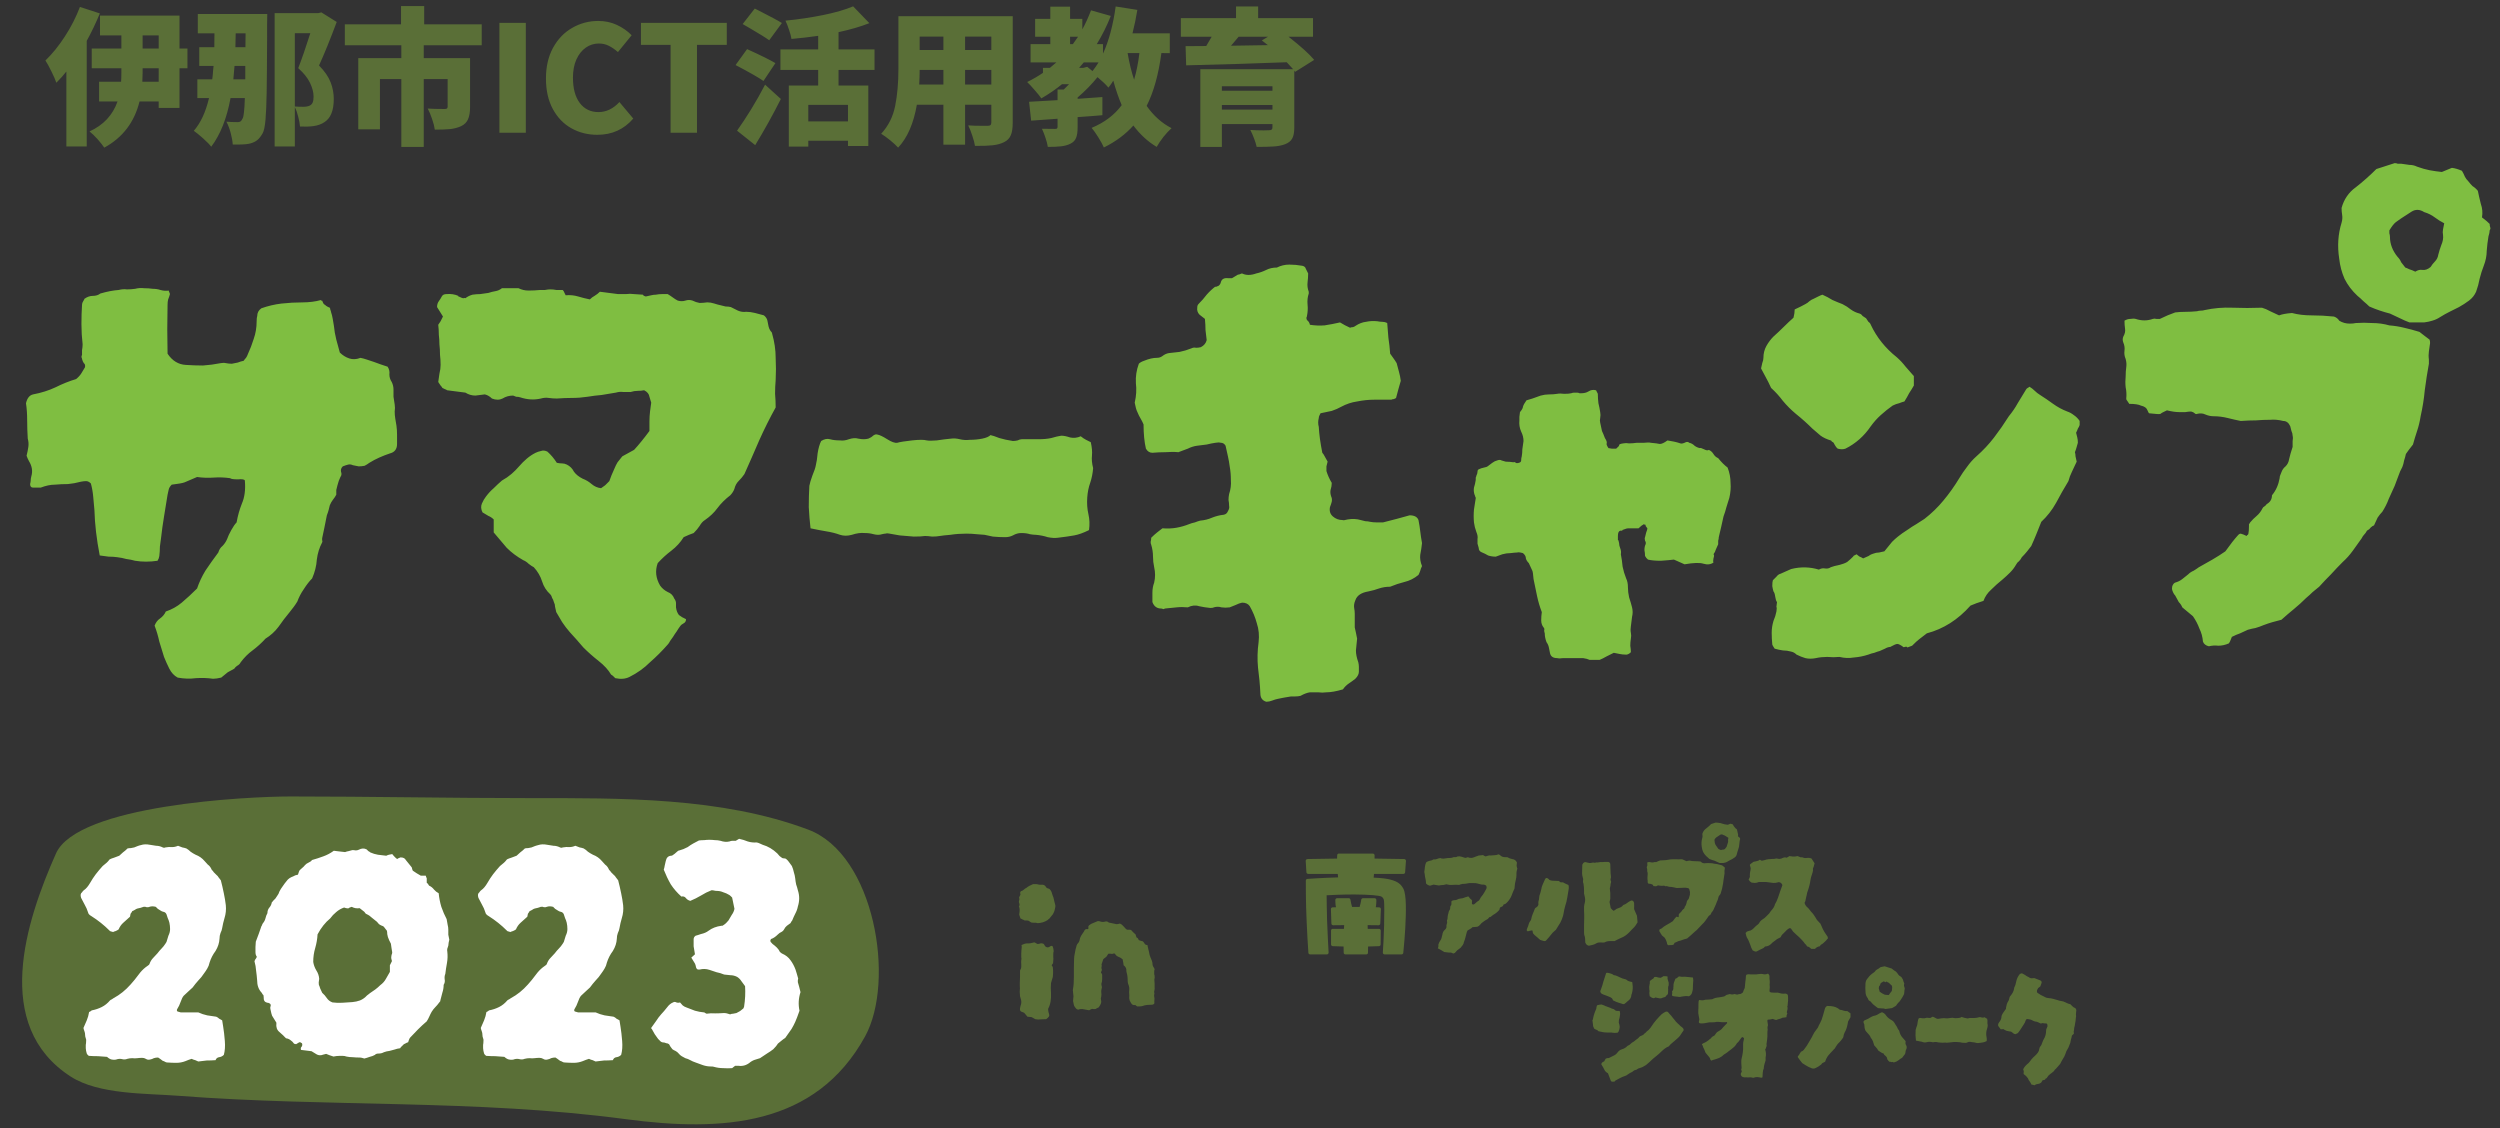
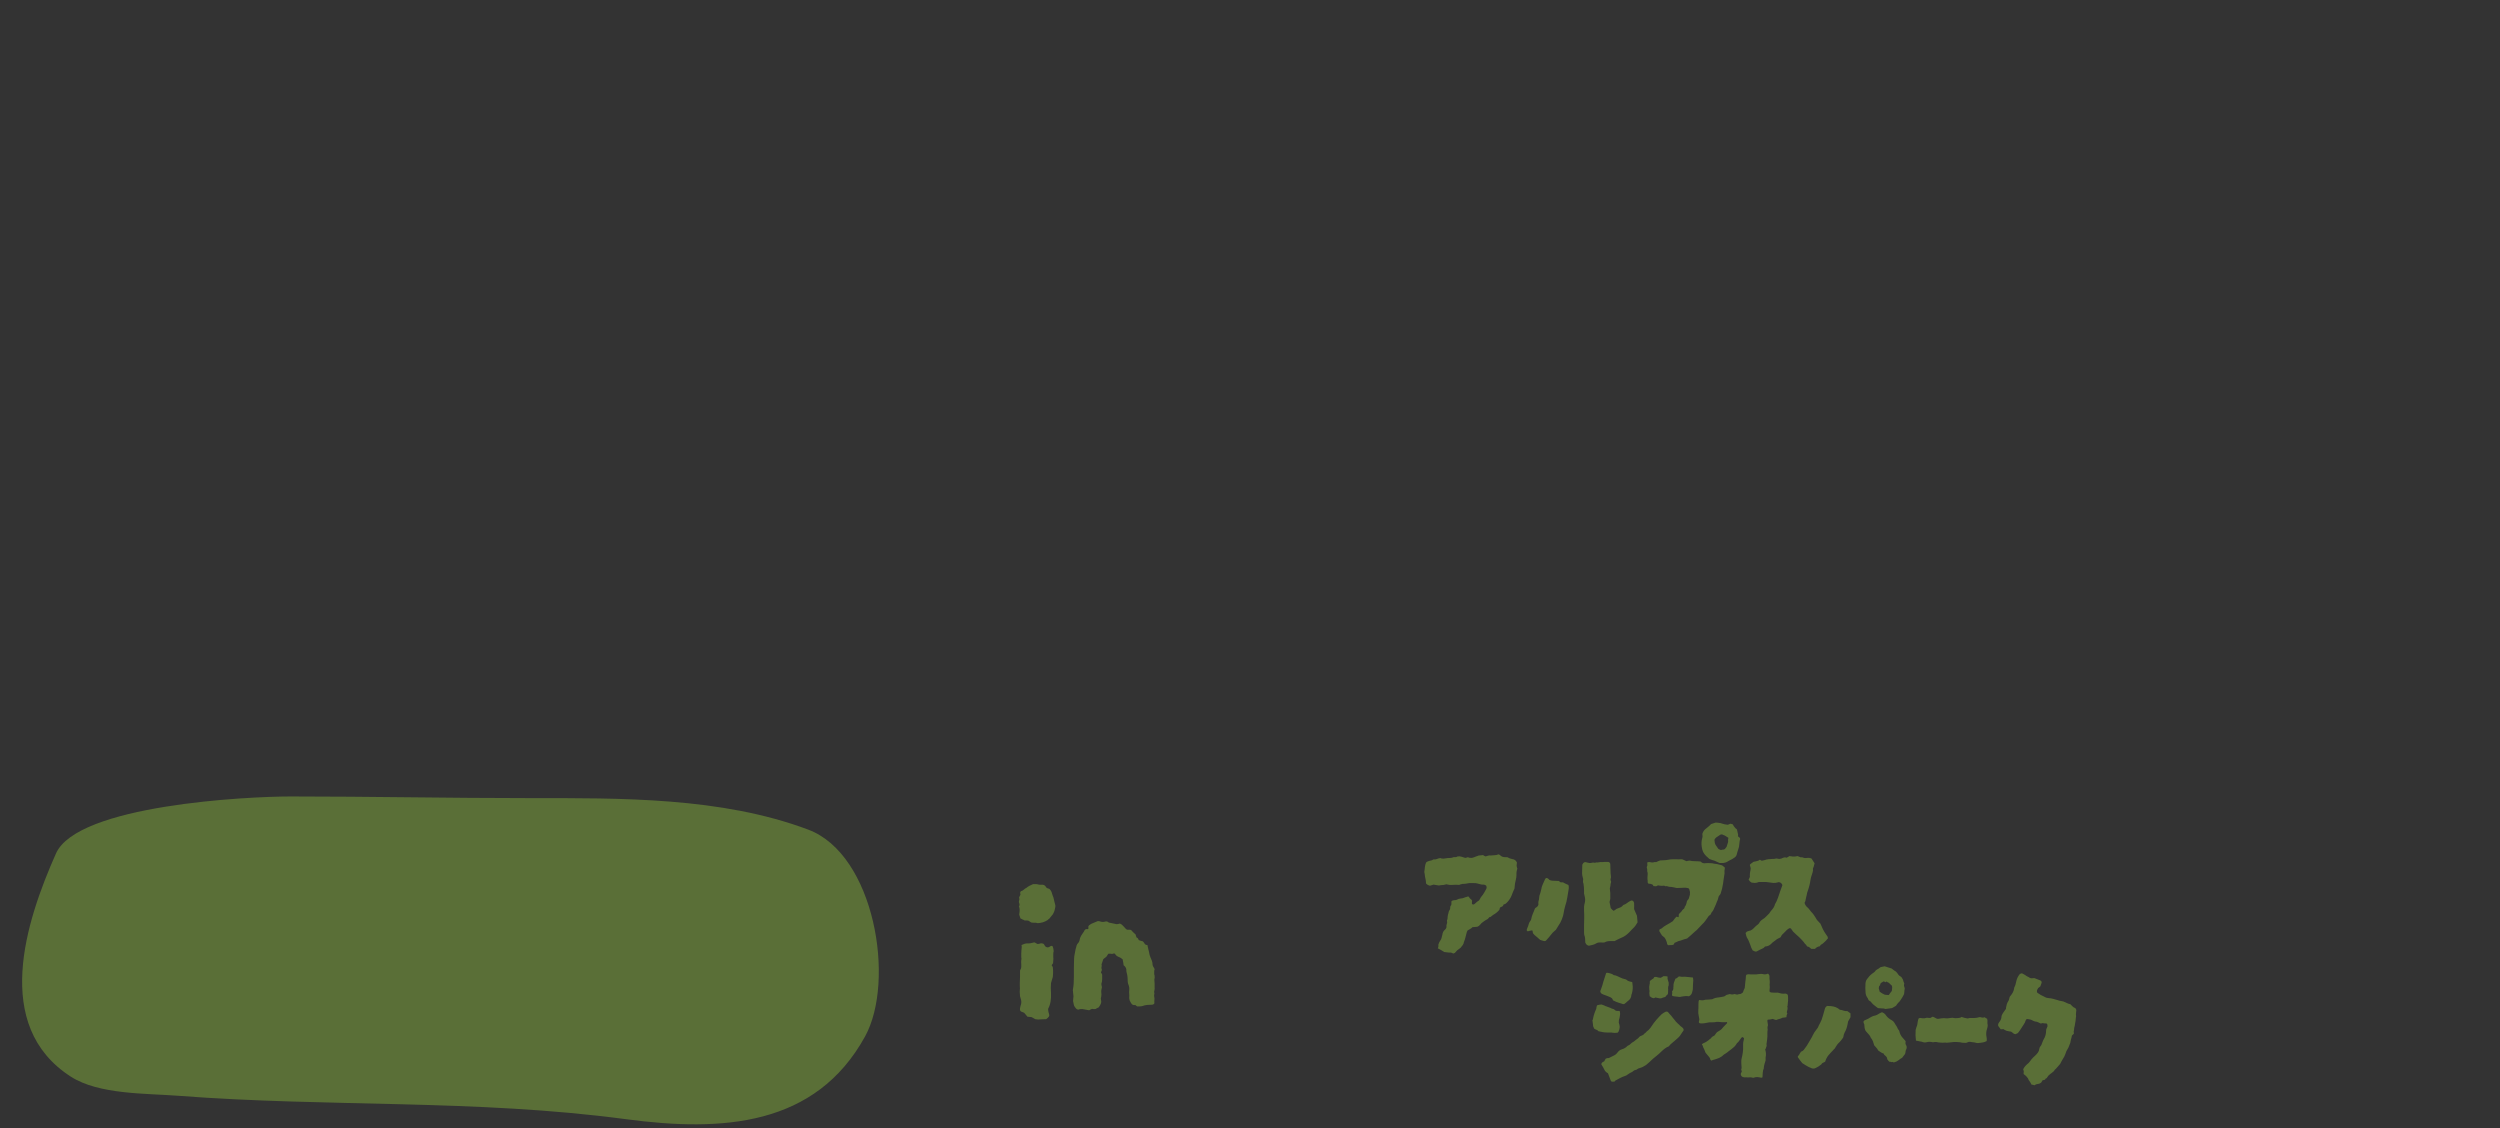
<svg xmlns="http://www.w3.org/2000/svg" fill="none" height="153" viewBox="0 0 339 153" width="339">
  <rect x="0" y="0" width="339" height="153" fill="#333333" stroke="none" />
  <path d="m9.607 145.995c3.8 2.443 10.199 2.256 14.546 2.591 20.421 1.57 40.269.448 60.723 3.175 13.066 1.742 25.722.974 32.428-11.22 4.149-7.544 1.288-24.672-7.708-28.045-11.787-4.42-25.371-4.272-37.896-4.272-10.695 0-21.531-.224-32.279-.224-6.003 0-28.912 1.165-31.831 7.734-4.073 9.164-8.725 23.355 2.017 30.261z" fill="#5a6f37" />
-   <path d="m13.54 1.82c-.547 1.32-1.14 2.56-1.78 3.72v14.32h-2.76v-10.16c-.387.493-.84 1-1.36 1.52-.12-.373-.34-.88-.66-1.52-.32-.653-.593-1.153-.82-1.5.92-.88 1.8-1.967 2.64-3.26s1.52-2.627 2.04-4zm11.88 7.44h-1.08v5.38h-2.82v-.88h-2.6c-.693 2.813-2.287 4.9-4.78 6.26-.213-.32-.52-.707-.92-1.16-.4-.44-.76-.787-1.08-1.04 1.88-.853 3.147-2.207 3.8-4.06h-2.5v-2.68h2.98c.027-.28.04-.7.04-1.26v-.56h-4.02v-2.68h4.02v-1.78h-2.9v-2.68h10.78v4.46h1.08zm-6.08-4.46v1.78h2.18v-1.78zm2.18 4.46h-2.18v.58c0 .267-.013.68-.04 1.24h2.22zm24.14-6.28c-.92 2.453-1.72 4.42-2.4 5.9.773.787 1.3 1.553 1.58 2.3.28.733.42 1.48.42 2.24 0 .787-.107 1.44-.32 1.96-.2.507-.513.9-.94 1.18-.413.28-.913.46-1.5.54-.493.067-1.1.087-1.82.06-.027-.387-.107-.827-.24-1.32-.12-.507-.273-.94-.46-1.3v5.32h-2.74v-18.08h5.92l.42-.1zm-9.42-1.08-.02 1.42v1.58c-.013 3.493-.033 6.033-.06 7.62-.027 1.573-.08 2.82-.16 3.74-.08.907-.213 1.52-.4 1.84-.24.413-.48.713-.72.9-.227.187-.527.333-.9.44-.36.107-.94.16-1.74.16h-.68c-.027-.453-.12-.98-.28-1.58-.16-.587-.353-1.093-.58-1.52.413.04.933.06 1.56.06.147 0 .267-.033.36-.1s.18-.187.26-.36c.093-.147.16-.433.2-.86.053-.427.093-1.073.12-1.94h-1.94c-.507 2.76-1.38 4.96-2.62 6.6-.187-.267-.54-.633-1.06-1.1s-.953-.82-1.3-1.06c.933-1.08 1.62-2.56 2.06-4.44h-1.58v-2.54h2.02c.053-.4.093-.813.12-1.24l.06-.58h-1.94v-2.54h2.04c.013-.413.02-1.04.02-1.88h-2.26v-2.62zm3.74 12.54c.32.027.7.04 1.14.04.36 0 .653-.053.88-.16.187-.093.32-.233.4-.42.08-.2.12-.467.12-.8 0-.573-.16-1.193-.48-1.86s-.853-1.333-1.6-2c.48-1.227 1.027-2.807 1.64-4.74h-2.1zm-8.02-9.92c0 .427-.013 1.053-.04 1.88h1.36l.02-1.88zm1.3 6.24v-1.82h-1.46l-.16 1.82zm24.2-4.62v1.74h6.28v6.64c0 .693-.093 1.247-.28 1.66-.173.4-.48.707-.92.92-.427.2-.913.333-1.46.4-.547.053-1.253.08-2.12.08-.053-.4-.173-.873-.36-1.42-.187-.56-.387-1.04-.6-1.44.533.04 1.287.06 2.26.06.16 0 .273-.02.34-.06.067-.053.1-.14.1-.26v-3.74h-3.24v9.2h-3.04v-9.2h-2.9v6.82h-2.94v-9.66h5.84v-1.74h-7.66v-2.84h7.62v-2.48h3.14v2.48h7.8v2.84zm10.26 11.86v-14.9h3.58v14.9zm13.292.28c-1.293 0-2.467-.293-3.52-.88s-1.893-1.453-2.52-2.6-.94-2.533-.94-4.16c0-1.6.32-2.987.96-4.16.653-1.187 1.52-2.087 2.6-2.7 1.08-.627 2.26-.94 3.54-.94.907 0 1.747.18 2.52.54s1.44.827 2 1.4l-1.86 2.28c-.427-.373-.847-.66-1.26-.86-.4-.2-.847-.3-1.34-.3-.64 0-1.227.187-1.76.56s-.96.913-1.28 1.62c-.307.693-.46 1.507-.46 2.44 0 1.467.307 2.613.92 3.44.627.827 1.473 1.24 2.54 1.24 1.053 0 2-.453 2.84-1.36l1.88 2.24c-1.267 1.467-2.887 2.2-4.86 2.2zm9.92-.28v-11.92h-4.02v-2.98h11.64v2.98h-4.04v11.92zm22.773-8.52v2.12h4.04v8.2h-2.76v-.72h-5.38v.8h-2.64v-8.28h3.98v-2.12h-5.12v-2.78h5.12v-1.84c-1.2.173-2.407.313-3.62.42-.053-.347-.167-.767-.34-1.26-.16-.493-.32-.9-.48-1.22 1.773-.173 3.48-.427 5.12-.76s2.993-.727 4.06-1.18l2.2 2.28c-1.187.467-2.58.873-4.18 1.22v2.34h4.88v2.78zm-9.4-4.02c-.413-.307-1.28-.847-2.6-1.62l-1-.58 1.64-2.1.4.2c1.707.867 2.8 1.453 3.28 1.76zm-.78 5.52c-.64-.453-1.9-1.173-3.78-2.16l1.56-2.16c1.853.84 3.133 1.473 3.84 1.9zm-3.58 6.74c.573-.8 1.207-1.76 1.9-2.88.693-1.133 1.327-2.253 1.9-3.36l2.14 1.94c-1.08 2.147-2.24 4.233-3.48 6.26zm15.04-1.26v-2.24h-5.38v2.24zm22.34.18c0 .733-.087 1.3-.26 1.7-.173.413-.48.727-.92.94-.427.213-.94.353-1.54.42s-1.4.093-2.4.08c-.053-.373-.173-.833-.36-1.38-.173-.547-.36-1.013-.56-1.4.44.04 1.113.06 2.02.06h.62c.187 0 .313-.033.38-.1.08-.067.12-.187.12-.36v-2.4h-3.56v5.42h-2.94v-5.42h-3.6c-.44 2.547-1.287 4.487-2.54 5.82-.227-.267-.587-.6-1.08-1s-.9-.693-1.22-.88c.973-1.053 1.607-2.313 1.9-3.78s.44-3.14.44-5.02v-7.14h15.5zm-9.4-11.68h-3.22v1.82h3.22zm6.5 1.82v-1.82h-3.56v1.82zm-6.5 4.68v-1.98h-3.22c0 .613-.02 1.273-.06 1.98zm2.94 0h3.56v-1.98h-3.56zm26.62-4.26c-.387 2.907-1.053 5.293-2 7.16.933 1.333 2.06 2.34 3.38 3.02-.333.293-.7.687-1.1 1.18-.387.507-.693.96-.92 1.36-1.2-.72-2.253-1.687-3.16-2.9-1.053 1.187-2.387 2.18-4 2.98-.147-.347-.393-.8-.74-1.36s-.653-.993-.92-1.3c1.733-.72 3.093-1.747 4.08-3.08-.427-1-.807-2.107-1.14-3.32-.173.293-.393.607-.66.94-.347-.413-.84-.887-1.48-1.42-.787.973-1.687 1.893-2.7 2.76v.18l3.36-.24v2.46c-.68.067-1.8.153-3.36.26v1.4c0 .627-.073 1.107-.22 1.44-.133.333-.393.593-.78.78-.36.173-.773.287-1.24.34s-1.067.08-1.8.08c-.053-.36-.16-.773-.32-1.24-.147-.453-.307-.86-.48-1.22.44.013 1.033.02 1.78.02.133 0 .22-.02.26-.06.053-.04.08-.113.08-.22v-1.1l-3.58.26-.28-2.56 3.86-.22v-1.44h.84c.24-.227.48-.467.72-.72h-.96c-.867.707-1.8 1.347-2.8 1.92-.187-.28-.487-.653-.9-1.12-.4-.467-.74-.833-1.02-1.1.733-.36 1.447-.773 2.14-1.24v-.68h.94c.4-.32.693-.567.88-.74h-3.5v-2.48h2.68v-1h-2.06v-2.42h2.06v-1.66h2.68v1.66h1.66v1.42c.413-.747.807-1.607 1.18-2.58l2.68.76c-.533 1.347-1.167 2.62-1.9 3.82h.84v1.3c.8-1.747 1.373-3.88 1.72-6.4l2.94.46c-.173 1.08-.393 2.14-.66 3.18h5.06v2.68zm-12-1.22c.253-.347.487-.68.7-1h-1.08v1zm7.42 1.22c.24 1.387.533 2.587.88 3.6.32-1.08.56-2.28.72-3.6zm-4.76 2.44c.293-.373.567-.767.82-1.18h-2l-.64.74h.58l.52-.14zm27.48.1-.12-.16v7.72c0 .653-.093 1.147-.28 1.48-.187.347-.513.607-.98.78-.427.16-.927.26-1.5.3s-1.353.06-2.34.06c-.067-.333-.187-.72-.36-1.16-.16-.427-.327-.807-.5-1.14.547.04 1.16.06 1.84.06l.68-.02c.173 0 .293-.027.36-.08.08-.053.12-.153.12-.3v-.46h-6.86v3.1h-2.92v-10.54h12.58c-.093-.12-.38-.433-.86-.94-4.093.16-8.64.3-13.64.42l-.08-2.6 2.8-.02c.173-.28.42-.7.74-1.26h-4.18v-2.52h7.48v-1.58h3v1.58h7.44v2.52h-3.32c1.667 1.307 2.827 2.353 3.48 3.14zm-7.66-4.76c.027-.04-.2.227-.68.8l-.36.42c2.28-.027 3.947-.053 5-.08l-.82-.64.84-.5zm4.58 6.72h-6.86v.6h6.86zm-6.86 3.16h6.86v-.62h-6.86z" fill="#5a6f37" />
-   <path d="m53.84 60.2c0 .693-.32 1.12-.96 1.28-.48.16-.96.347-1.44.56s-.933.453-1.36.72c-.213.16-.427.293-.64.4-.267.053-.533.08-.8.08-.267-.053-.533-.107-.8-.16-.213-.107-.427-.133-.64-.08s-.453.133-.72.24c-.213.213-.293.453-.24.72.107.267.08.507-.08.72-.16.32-.293.693-.4 1.12-.053.213-.107.427-.16.64v.64c-.107.213-.267.453-.48.72-.16.213-.293.453-.4.72-.053.16-.107.373-.16.64-.053.213-.133.453-.24.72-.107.533-.213 1.067-.32 1.6-.107.48-.213.987-.32 1.52v.24c.053.107.053.213 0 .32-.373.693-.613 1.467-.72 2.32-.053.853-.267 1.707-.64 2.56-.373.373-.747.853-1.12 1.44-.373.533-.667 1.093-.88 1.68-.16.267-.32.507-.48.72s-.347.453-.56.72c-.533.64-1.04 1.307-1.52 2-.48.64-1.067 1.173-1.76 1.6-.533.587-1.12 1.12-1.76 1.6-.587.427-1.12.96-1.6 1.6-.107.213-.267.373-.48.48-.16.107-.293.24-.4.4-.267.16-.56.32-.88.48-.267.213-.56.453-.88.72-.427.107-.8.16-1.12.16-.747-.107-1.52-.133-2.32-.08-.8.107-1.627.08-2.48-.08-.48-.267-.853-.667-1.12-1.2s-.507-1.067-.72-1.6c-.213-.693-.427-1.387-.64-2.08-.16-.747-.373-1.467-.64-2.16.16-.427.4-.747.72-.96.373-.267.64-.587.8-.96.8-.267 1.52-.667 2.16-1.2.693-.587 1.387-1.227 2.08-1.92.267-.8.64-1.6 1.12-2.4.533-.8 1.12-1.627 1.76-2.48.107-.373.293-.667.56-.88.267-.267.48-.587.64-.96.107-.32.293-.72.56-1.2s.507-.827.72-1.04c.16-.907.4-1.76.72-2.56.373-.853.507-1.893.4-3.12-.053-.16-.373-.213-.96-.16-.587 0-.933-.053-1.04-.16-.747-.107-1.493-.133-2.24-.08s-1.493.027-2.24-.08c-.853.373-1.413.613-1.68.72s-.853.213-1.76.32c-.213.213-.347.427-.4.64s-.107.453-.16.72c-.16.96-.32 1.947-.48 2.96-.16.96-.293 1.92-.4 2.88-.053.373-.107.773-.16 1.2 0 .427-.027.853-.08 1.28 0 .053-.027.16-.08.32-.053.107-.107.213-.16.32-1.067.16-2.08.16-3.04 0-.373-.107-.773-.187-1.2-.24-.373-.107-.773-.187-1.2-.24-.373-.053-.773-.08-1.2-.08-.373-.053-.773-.107-1.2-.16-.427-2.187-.667-4.24-.72-6.16-.053-.587-.107-1.173-.16-1.76-.053-.64-.16-1.253-.32-1.84-.213-.213-.427-.32-.64-.32s-.453.027-.72.08c-.587.16-1.173.267-1.76.32-.587 0-1.173.027-1.76.08-.587 0-1.227.133-1.92.4h-1.04c-.267 0-.4-.16-.4-.48.053-.213.08-.373.08-.48 0-.16.027-.347.08-.56.213-.693.107-1.387-.32-2.08-.053-.107-.107-.213-.16-.32-.053-.16-.107-.293-.16-.4.107-.427.187-.827.24-1.2s.027-.747-.08-1.12c-.053-.853-.08-1.68-.08-2.48 0-.853-.053-1.627-.16-2.32.16-.693.48-1.093.96-1.2 1.12-.213 2.133-.533 3.04-.96.96-.48 1.893-.853 2.8-1.12.32-.267.56-.533.72-.8s.32-.533.48-.8c.053-.267 0-.453-.16-.56-.107-.16-.187-.347-.24-.56 0-.107-.027-.187-.08-.24 0-.107.027-.213.08-.32 0-.213 0-.427 0-.64.053-.267.08-.533.08-.8-.107-.907-.16-1.813-.16-2.72s.027-1.787.08-2.64c0-.16.053-.32.16-.48s.16-.267.16-.32c.373-.267.747-.4 1.12-.4.427 0 .773-.107 1.04-.32.907-.267 1.733-.427 2.48-.48.427-.107.8-.133 1.12-.08.373 0 .747-.027 1.12-.08.427-.107.827-.133 1.2-.08.427 0 .827.027 1.2.08.373 0 .72.053 1.04.16.373.107.747.133 1.12.08 0 .053.027.133.08.24s.08.187.08.24c-.053.213-.133.453-.24.72-.053.213-.08.453-.08.72-.053 2.187-.053 4.4 0 6.64.64.96 1.467 1.467 2.48 1.52.8.053 1.573.08 2.32.08.8-.053 1.6-.16 2.4-.32.267-.053.507-.053.72 0 .267.053.533.08.8.08.267-.053.533-.107.8-.16.267-.107.533-.187.8-.24.107-.16.213-.293.32-.4.107-.16.187-.32.24-.48.32-.693.587-1.387.8-2.08.267-.747.4-1.547.4-2.4 0-.32.027-.56.08-.72 0-.427.187-.773.56-1.04.907-.32 1.813-.533 2.72-.64.96-.107 1.92-.16 2.88-.16.427 0 .853-.027 1.28-.08s.827-.133 1.2-.24v.08h.16c.107.267.187.427.24.48.107.053.213.133.32.24.16.107.32.187.48.24.053.107.08.213.08.32.053.053.08.133.08.24.107.32.187.64.24.96s.107.64.16.96c.053.587.16 1.2.32 1.84.16.587.32 1.173.48 1.76.373.373.8.64 1.28.8s.987.133 1.52-.08c.267.053.56.133.88.24s.64.213.96.32.613.213.88.32c.32.107.64.213.96.32.213.32.293.667.24 1.04 0 .373.107.72.32 1.04.16.32.24.667.24 1.04v.96c.053.373.107.72.16 1.04s.053.64 0 .96c0 .32.027.64.08.96s.107.64.16.96c.053.373.08.773.08 1.2zm51.346-4.96c-.8 1.44-1.547 2.933-2.24 4.48-.64 1.493-1.307 3.013-2 4.56-.214.32-.48.64-.8.96-.267.267-.454.613-.56 1.04-.053.16-.133.32-.24.48-.107.16-.213.293-.32.4-.693.533-1.28 1.12-1.76 1.76-.427.587-.987 1.12-1.68 1.6-.267.16-.507.427-.72.8-.213.32-.48.64-.8.96-.16.053-.373.133-.64.24-.213.107-.453.213-.72.32-.427.693-.987 1.307-1.68 1.84-.64.48-1.253 1.04-1.84 1.68-.373 1.013-.267 2.027.32 3.04.267.373.613.667 1.04.88.427.16.72.453.88.88.16.213.24.427.24.64v.56c.053.427.187.773.4 1.04.267.213.587.4.96.56 0 .267-.107.453-.32.56-.213.107-.373.24-.48.4-.16.213-.32.453-.48.72-.16.213-.32.453-.48.72-.107.16-.24.347-.4.56-.107.213-.213.373-.32.48-.747.853-1.547 1.653-2.4 2.4-.8.8-1.733 1.467-2.8 2-.533.267-1.173.32-1.92.16-.053-.053-.133-.133-.24-.24-.107-.107-.213-.187-.32-.24-.373-.64-.933-1.253-1.68-1.84-.747-.587-1.44-1.2-2.08-1.84-.587-.693-1.2-1.387-1.84-2.08-.373-.427-.72-.88-1.04-1.36-.267-.48-.533-.933-.8-1.36-.053-.267-.107-.507-.16-.72 0-.213-.053-.427-.16-.64-.053-.213-.133-.4-.24-.56-.053-.213-.133-.373-.24-.48-.533-.48-.907-1.067-1.12-1.76-.213-.693-.587-1.333-1.12-1.92-.213-.107-.453-.267-.72-.48-.213-.213-.453-.373-.72-.48-.853-.48-1.6-1.04-2.24-1.68-.587-.693-1.173-1.387-1.76-2.08v-1.76c-.213-.213-.453-.373-.72-.48-.267-.16-.533-.32-.8-.48-.213-.427-.24-.827-.08-1.2s.347-.693.56-.96c.32-.427.667-.8 1.04-1.12.373-.373.747-.72 1.12-1.04.48-.267.907-.56 1.28-.88.373-.32.72-.667 1.04-1.04s.667-.72 1.04-1.04c.373-.32.773-.587 1.2-.8.213-.107.453-.187.72-.24.267-.107.56-.08.88.08.48.427.907.933 1.28 1.52.267.053.507.08.72.08.213 0 .427.053.64.16.427.213.747.533.96.96.267.373.667.693 1.2.96.427.16.827.4 1.2.72.373.32.8.507 1.28.56.213-.16.4-.293.56-.4l.56-.56c.16-.48.4-1.067.72-1.76.107-.267.24-.533.4-.8.213-.267.427-.533.64-.8l1.6-.88c.64-.693 1.333-1.547 2.08-2.56 0-.427 0-.853 0-1.28 0-.48.027-.933.08-1.36l.16-1.2c-.053-.213-.133-.48-.24-.8-.053-.373-.293-.667-.72-.88-.267.053-.56.08-.88.08s-.64.053-.96.16c-.32 0-.64 0-.96 0-.32-.053-.667-.027-1.04.08-.64.107-1.28.213-1.92.32-.64.053-1.28.133-1.92.24-.693.107-1.387.16-2.08.16-.64 0-1.333.027-2.08.08-.373 0-.747-.027-1.12-.08-.32-.053-.667-.027-1.04.08-.907.213-1.84.16-2.8-.16-.16-.053-.347-.08-.56-.08-.16-.053-.293-.107-.4-.16-.533 0-1.013.133-1.44.4-.427.213-.907.213-1.44 0-.107-.107-.24-.213-.4-.32s-.347-.187-.56-.24c-.373.053-.8.107-1.28.16-.48 0-.933-.133-1.36-.4l-2.48-.32c-.053-.053-.16-.107-.32-.16-.107-.053-.213-.107-.32-.16-.053-.107-.133-.213-.24-.32-.107-.16-.213-.32-.32-.48.053-.373.107-.747.16-1.12.107-.427.16-.827.16-1.2 0-.48-.027-.933-.08-1.36 0-.48-.027-.96-.08-1.44 0-.427-.027-.853-.08-1.28 0-.48-.027-.933-.08-1.36.107-.16.213-.32.32-.48.107-.213.213-.427.32-.64l-.8-1.28c0-.32.08-.587.24-.8s.293-.427.4-.64c.107-.213.32-.32.64-.32.587-.053 1.12.027 1.6.24v.08c.053 0 .187.053.4.16.107.053.213.08.32.08.107-.053.187-.053.24 0 .267-.213.587-.373.96-.48.373-.053.72-.08 1.04-.08.373-.053.747-.107 1.12-.16.32-.107.64-.187.96-.24s.613-.187.88-.4h2.24c.427.213.88.32 1.36.32.533 0 1.067-.027 1.6-.08h.64c.267-.053.507-.08.72-.08.267 0 .533.027.8.08h.88c.107.107.187.24.24.4.053.107.107.213.16.32.587-.053 1.147 0 1.68.16.533.16 1.067.293 1.6.4.213-.213.427-.373.64-.48.267-.16.507-.347.72-.56l2.48.32h1.04c.373-.053.747-.053 1.12 0l1.2.08c0 .053.053.107.16.16.107.053.187.08.24.08.267-.053.507-.107.72-.16.213-.053.427-.08.64-.08.267-.053.533-.08.8-.08h.8c.267.16.507.32.72.48.213.16.427.293.64.4.373.107.72.107 1.04 0s.64-.107.96 0c.32.16.64.267.96.32.32 0 .667-.027 1.04-.08.32 0 .64.053.96.16s.613.187.88.24c.213.053.427.107.64.16.267 0 .507.027.72.08.32.16.64.32.96.48.373.16.746.213 1.12.16.373 0 .773.053 1.2.16.426.107.826.213 1.2.32.266.213.426.453.48.72.053.267.106.533.16.8.053.213.133.4.24.56.16.16.24.293.24.4.32 1.12.48 2.213.48 3.28.053 1.013.053 2.027 0 3.04-.054.587-.08 1.2-.08 1.84.053.587.08 1.2.08 1.84zm43.043 8.24c-.054.693-.187 1.36-.4 2-.214.587-.347 1.253-.4 2-.054.8 0 1.547.16 2.24s.186 1.413.08 2.16c-.747.373-1.414.613-2 .72-.587.107-1.334.213-2.24.32-.374.053-.827.027-1.36-.08-.48-.16-1.014-.267-1.6-.32-.214 0-.48-.027-.8-.08-.32-.107-.72-.16-1.2-.16-.374 0-.747.107-1.12.32-.32.16-.667.24-1.04.24-.587 0-1.147-.027-1.68-.08-.534-.107-.907-.187-1.12-.24-.16 0-.507-.027-1.04-.08-.48-.053-.96-.08-1.44-.08-.747 0-1.467.053-2.16.16-.64.053-1.12.107-1.44.16-.267.053-.614.08-1.04.08-.374-.053-.694-.08-.96-.08-.32.053-.827.08-1.52.08-.64-.053-1.28-.107-1.92-.16-.64-.107-1.094-.187-1.36-.24-.214-.053-.4-.053-.56 0-.107 0-.267.027-.48.08-.32.107-.694.107-1.12 0-.374-.107-.774-.16-1.2-.16-.534-.053-1.12.027-1.76.24-.587.16-1.12.16-1.6 0-.587-.213-1.227-.373-1.92-.48-.64-.107-1.334-.24-2.08-.4-.107-.907-.187-1.867-.24-2.88 0-1.013.026-1.973.08-2.88.053-.32.186-.773.4-1.36.266-.64.426-1.12.48-1.44.106-.427.186-.96.24-1.6.106-.693.266-1.253.48-1.68.426-.267.826-.347 1.2-.24.373.107.826.16 1.36.16.373.053.773 0 1.2-.16.48-.16.906-.187 1.28-.08.266.053.506.08.72.08.213 0 .426-.027.64-.08.266-.107.48-.24.64-.4.213-.16.4-.213.56-.16.32.053.773.267 1.36.64.586.373 1.04.533 1.36.48.373-.107 1.04-.213 2-.32s1.626-.107 2 0c.266.053.72.053 1.36 0 .693-.107 1.333-.187 1.92-.24.373-.053.773-.027 1.2.08.426.107.88.133 1.36.08.586 0 1.146-.053 1.68-.16.533-.107.906-.267 1.12-.48.266.053.666.187 1.2.4.533.16 1.146.293 1.84.4.213 0 .426-.027.64-.08.213-.107.4-.16.56-.16h2.24c.693 0 1.28-.053 1.76-.16.533-.16.986-.267 1.36-.32.32 0 .72.08 1.2.24.48.107.96.053 1.44-.16.266.213.506.373.72.48.213.107.426.213.64.32.16.693.213 1.307.16 1.84-.054.48 0 1.04.16 1.68zm44.596 13.28c-.107.213-.187.427-.24.64-.053.16-.133.347-.24.56-.587.48-1.227.8-1.92.96-.64.16-1.28.373-1.92.64-.533 0-1.04.08-1.52.24-.427.16-.907.293-1.44.4-.96.16-1.547.56-1.76 1.2-.16.373-.213.72-.16 1.04.053.267.08.533.08.8v1.84c.053.213.107.453.16.72s.107.533.16.8c-.053.533-.107 1.067-.16 1.6 0 .48.107 1.013.32 1.6.053.213.08.427.08.64v.64c0 .32-.16.64-.48.96-.267.213-.56.427-.88.64s-.587.48-.8.8c-.907.267-1.653.4-2.24.4-.373.053-.747.053-1.12 0-.32 0-.693 0-1.12 0-.373.053-.8.213-1.28.48-.213.053-.453.08-.72.08-.213 0-.4 0-.56 0-.32.053-.64.107-.96.16-.267.053-.533.107-.8.16s-.533.133-.8.24-.533.16-.8.16c-.533-.16-.8-.533-.8-1.12-.053-1.173-.16-2.347-.32-3.52-.107-1.12-.08-2.267.08-3.44.107-.907.027-1.76-.24-2.56-.213-.8-.533-1.573-.96-2.32-.213-.32-.56-.48-1.04-.48-.267.053-.56.16-.88.32-.267.107-.533.213-.8.32-.373.053-.747.053-1.12 0-.32-.107-.667-.107-1.04 0-.053.053-.213.08-.48.08-.533-.053-1.04-.133-1.52-.24-.48-.16-.987-.107-1.52.16-.533-.053-1.04-.053-1.52 0s-1.013.107-1.6.16c-.053.053-.133.08-.24.08-.053-.053-.133-.08-.24-.08-.587 0-.987-.293-1.2-.88 0-.427 0-.853 0-1.28 0-.48.08-.933.24-1.36.16-.693.16-1.387 0-2.08-.107-.48-.16-.96-.16-1.44 0-.533-.08-1.067-.24-1.6-.053-.107-.08-.24-.08-.4.053-.213.08-.4.08-.56.267-.267.533-.507.8-.72s.507-.4.72-.56c.693.053 1.333.027 1.92-.08s1.147-.267 1.68-.48c.267-.107.533-.187.8-.24.267-.107.507-.187.72-.24.587-.053 1.12-.187 1.6-.4.533-.213 1.067-.347 1.6-.4.267-.053.453-.213.56-.48.16-.267.213-.507.16-.72 0-.267-.027-.533-.08-.8 0-.267.027-.533.08-.8.213-.64.293-1.28.24-1.92 0-.64-.053-1.253-.16-1.84-.053-.427-.133-.88-.24-1.36s-.213-.96-.32-1.44c-.16-.267-.373-.4-.64-.4-.213-.053-.453-.053-.72 0-.373.053-.773.133-1.2.24-.427.053-.853.107-1.28.16s-.853.187-1.28.4c-.427.16-.853.32-1.28.48-.533-.053-1.12-.053-1.76 0-.587 0-1.173.027-1.76.08-.373 0-.667-.187-.88-.56-.213-.907-.32-2-.32-3.28-.107-.267-.24-.533-.4-.8s-.293-.533-.4-.8c-.107-.213-.187-.427-.24-.64-.053-.267-.107-.507-.16-.72.213-.907.267-1.787.16-2.64-.053-.907.08-1.787.4-2.64.16-.16.4-.293.72-.4.64-.267 1.227-.4 1.76-.4.267 0 .507-.08.72-.24.267-.213.56-.347.88-.4.427-.053.907-.107 1.44-.16.533-.107 1.067-.267 1.6-.48.213-.107.427-.133.64-.08.213 0 .427-.027.64-.08.427-.213.693-.533.8-.96-.053-.427-.107-.88-.16-1.36 0-.48-.027-.987-.08-1.52-.213-.16-.453-.347-.72-.56-.267-.267-.373-.587-.32-.96 0-.213.053-.373.16-.48.427-.427.8-.853 1.12-1.28.373-.427.773-.8 1.2-1.12v.08c.16-.053.293-.107.4-.16.16-.107.267-.267.32-.48.107-.427.427-.613.96-.56h.56l.8-.48c.107 0 .213-.027.32-.08s.187-.08.24-.08c.533.267 1.173.267 1.92 0 .48-.107.933-.267 1.36-.48s.907-.32 1.44-.32c.533-.267 1.093-.4 1.68-.4s1.173.053 1.76.16c.267.053.427.187.48.4.107.213.213.427.32.64 0 .373-.027.773-.08 1.2s0 .853.16 1.28v.24c-.16.48-.213.987-.16 1.52.053.48.027.987-.08 1.52 0 .053-.027.133-.08.24 0 .107.027.213.08.32.213.16.347.373.4.64.693.107 1.36.133 2 .08.693-.107 1.387-.24 2.08-.4.427.267.88.507 1.36.72.107-.053.24-.08.4-.08.16-.053.267-.107.32-.16.48-.32.96-.507 1.44-.56.48-.107.987-.133 1.52-.08.267.053.507.08.72.08s.427.053.64.16c.053.64.107 1.307.16 2 .107.693.187 1.413.24 2.16.107.16.24.347.4.56s.32.453.48.72c.107.373.213.773.32 1.2.107.373.187.773.24 1.2-.107.373-.213.747-.32 1.12s-.213.773-.32 1.2c-.053.053-.16.107-.32.16-.107 0-.213.027-.32.08h-2.32c-.747 0-1.52.08-2.32.24-.747.107-1.467.347-2.16.72-.373.213-.8.4-1.28.56-.48.107-.987.213-1.52.32-.053.107-.107.213-.16.32s-.08.213-.08.32c-.107.427-.107.827 0 1.2.053 1.013.213 2.187.48 3.52.107.107.213.267.32.48s.24.453.4.72c-.053.213-.107.427-.16.64v.64c.16.533.4 1.067.72 1.6 0 .32-.053.64-.16.96-.053.267-.027.56.08.88.107.213.133.453.08.72-.053.213-.133.453-.24.72-.107.533.027.96.4 1.28s.8.48 1.28.48c.107.053.347.027.72-.08.64-.107 1.227-.08 1.76.08.267.053.48.107.64.16.213 0 .427.027.64.08.267.053.56.08.88.08h.88c1.28-.32 2.48-.64 3.6-.96.64 0 1.04.213 1.2.64.107.533.187 1.04.24 1.52s.133 1.013.24 1.6c-.053.533-.133 1.067-.24 1.6-.053.48.027.987.24 1.52zm41.681-9.28c-.107.373-.24.8-.4 1.28-.107.427-.24.853-.4 1.28-.107.48-.214.96-.32 1.44-.107.427-.214.88-.32 1.36 0 .16-.027.32-.08.48v.48c-.107.213-.214.453-.32.72-.054.213-.16.427-.32.64.106.053.106.24 0 .56-.054.267-.054.453 0 .56-.374.267-.827.32-1.36.16-.48-.16-1.334-.133-2.56.08-.214-.107-.454-.213-.72-.32-.214-.107-.454-.213-.72-.32-.427.053-1.014.107-1.76.16-.747 0-1.334-.053-1.76-.16-.107-.107-.187-.187-.24-.24-.054-.107-.107-.187-.16-.24 0-.267-.027-.533-.08-.8 0-.32.053-.587.16-.8.053-.16.026-.32-.08-.48-.054-.213-.054-.373 0-.48.053-.213.106-.427.16-.64.106-.267.16-.453.16-.56-.107-.16-.187-.267-.24-.32 0-.107 0-.16 0-.16-.107 0-.187-.027-.24-.08-.214.107-.454.293-.72.56h-.8c-.267 0-.48 0-.64 0-.107 0-.294.053-.56.16-.214.053-.267.107-.16.16.106 0 0 0-.32 0-.214.053-.32.293-.32.72v.56c.053-.053.106.08.16.4 0 .213.053.453.16.72.106.267.133.533.08.8.106.533.186 1.093.24 1.68.106.533.266 1.067.48 1.6.16.32.24.72.24 1.2 0 .427.053.88.16 1.36.16.48.293.933.4 1.36.106.427.106.853 0 1.28-.054.427-.107.853-.16 1.28-.054.32-.054.613 0 .88.053.267.053.533 0 .8-.054.32-.08.64-.08.96.053.32.08.613.08.88-.267.267-.534.373-.8.32-.214 0-.454-.027-.72-.08-.267-.053-.534-.107-.8-.16-.214.107-.534.267-.96.48-.374.213-.694.373-.96.48h-1.36c-.214-.107-.507-.187-.88-.24-.32 0-.667 0-1.04 0h-.88c-.16 0-.427 0-.8 0-.32.053-.587.053-.8 0-.534 0-.854-.213-.96-.64-.054-.267-.107-.533-.16-.8-.054-.267-.16-.507-.32-.72-.16-.427-.24-.827-.24-1.2-.054-.16-.08-.293-.08-.4.053-.16.026-.293-.08-.4-.214-.267-.32-.587-.32-.96s.026-.747.08-1.12c-.267-.693-.48-1.413-.64-2.16-.16-.8-.32-1.573-.48-2.32-.054-.64-.107-1.013-.16-1.12-.054-.107-.214-.453-.48-1.04-.214-.213-.347-.427-.4-.64 0-.267-.134-.507-.4-.72-.374-.107-.64-.133-.8-.08-.16 0-.454.027-.88.08-.374 0-.747.053-1.12.16-.32.107-.614.213-.88.32-.374 0-.72-.053-1.04-.16-.267-.16-.534-.293-.8-.4-.32-.107-.48-.32-.48-.64-.054-.213-.107-.4-.16-.56 0-.213 0-.427 0-.64.053-.267 0-.587-.16-.96-.16-.427-.267-.853-.32-1.28-.054-.587-.054-1.173 0-1.76.106-.64.186-1.147.24-1.52 0-.107-.027-.187-.08-.24 0-.053-.027-.133-.08-.24-.107-.32-.134-.64-.08-.96.106-.32.186-.667.24-1.04 0-.107 0-.213 0-.32.053-.107.08-.187.08-.24.106-.213.16-.4.16-.56s.053-.267.16-.32c.213-.107.453-.187.72-.24.266-.053.426-.107.48-.16.266-.213.48-.373.64-.48.213-.16.426-.267.64-.32.266-.107.48-.107.64 0 .213.053.4.107.56.16.32 0 .666.027 1.04.08.106-.053.213-.027.32.08.106.053.24.053.4 0 .213-.053.32-.16.32-.32 0-.213.026-.4.08-.56.053-.32.08-.64.08-.96.053-.373.106-.747.16-1.12 0-.427-.107-.853-.32-1.28-.214-.48-.294-.987-.24-1.52 0-.053 0-.213 0-.48.053-.32.08-.533.08-.64.266-.32.4-.56.4-.72.053-.213.213-.507.48-.88.16-.053.426-.133.8-.24.426-.16.8-.293 1.12-.4.373-.107.746-.16 1.12-.16.426 0 .8-.027 1.12-.08.266-.053.586-.053.96 0 .426 0 .746-.027.96-.08.106-.053.24-.08.4-.08h.4c.106 0 .213.027.32.08h.24c.373 0 .693-.08.96-.24.32-.213.666-.267 1.04-.16.053.107.106.213.16.32.053.053.08.133.08.24 0 .373.026.773.08 1.2.106.427.186.827.24 1.2.053.267.053.533 0 .8-.054.213-.054.427 0 .64.106.48.186.853.24 1.12.106.213.24.533.4.96.213.32.293.56.24.72-.054.107.026.32.24.64.053 0 .213.027.48.08h.56c.32-.267.453-.427.4-.48 0-.107.186-.187.56-.24.266-.053.533-.053.8 0 .32 0 .666-.027 1.04-.08h.96c.426-.053.746-.053.96 0 .586.053.986.107 1.2.16.266 0 .613-.16 1.04-.48.32.053.613.107.88.16.266.053.56.133.88.24.106.053.293.027.56-.08.266-.16.48-.16.64 0 .266.053.506.187.72.4.213.16.453.267.72.32.053-.053.24 0 .56.16s.533.187.64.08c.266.107.48.293.64.56s.373.453.64.56c.213.267.426.507.64.72.213.213.426.4.64.56.266.693.4 1.387.4 2.08.053.64 0 1.307-.16 2zm25.013-15.2c-.213.373-.426.72-.64 1.04-.16.32-.373.693-.64 1.12-.213.053-.453.133-.72.24-.266.053-.56.16-.88.32-.533.373-1.066.8-1.6 1.28-.48.427-.933.933-1.36 1.52-.906 1.333-2.053 2.347-3.44 3.04-.16.053-.32.08-.48.08s-.346-.027-.56-.08c-.16-.107-.346-.373-.56-.8-.053-.053-.133-.107-.24-.16-.053-.107-.106-.16-.16-.16-.533-.16-.986-.373-1.36-.64-.373-.32-.746-.64-1.12-.96-.693-.693-1.44-1.36-2.24-2-.64-.533-1.226-1.12-1.76-1.76-.48-.64-1.013-1.227-1.6-1.76-.266-.587-.506-1.067-.72-1.44-.213-.427-.426-.827-.64-1.2.054-.213.107-.453.16-.72.107-.267.16-.507.16-.72 0-.587.134-1.12.4-1.6.267-.48.587-.907.96-1.28.48-.427.934-.853 1.36-1.28.48-.48.934-.907 1.36-1.28.107-.427.16-.8.16-1.12.587-.267 1.067-.507 1.44-.72.214-.107.4-.24.56-.4.214-.16.4-.267.56-.32.214-.107.427-.213.64-.32.214-.107.4-.187.56-.24.48.213.934.453 1.36.72.48.213.934.4 1.36.56.427.213.8.453 1.12.72.374.267.774.453 1.2.56.16.053.294.16.4.32.16.107.32.213.48.32.107.16.214.32.32.48.16.107.267.24.32.4.8 1.707 1.974 3.173 3.52 4.4.427.373.827.8 1.2 1.28.374.427.747.853 1.12 1.28zm22.48 5.36c-.053.16-.133.32-.24.48-.053.16-.133.347-.24.56.054.213.107.427.16.64.054.213.08.453.08.72-.053.16-.106.347-.16.56-.053.213-.133.453-.24.72.054.16.08.347.08.56.054.213.107.453.16.72-.213.427-.426.88-.64 1.36-.213.427-.373.853-.48 1.28-.586.96-1.146 1.947-1.68 2.96-.533.96-1.2 1.813-2 2.56-.213.533-.426 1.067-.64 1.6-.213.533-.453 1.093-.72 1.68-.16.213-.346.453-.56.72-.213.267-.453.533-.72.8-.106.213-.24.4-.4.56-.16.107-.293.267-.4.48-.213.373-.48.72-.8 1.04s-.666.64-1.04.96c-.533.427-1.04.88-1.52 1.36-.48.427-.826.933-1.04 1.52-.32.107-.64.213-.96.32-.266.107-.533.213-.8.32-1.706 1.92-3.68 3.173-5.92 3.76-.48.373-.826.64-1.04.8-.213.16-.533.453-.96.88l-.64.24c-.053-.107-.16-.133-.32-.08-.106.053-.213.053-.32 0h.08c-.373-.267-.64-.4-.8-.4s-.48.133-.96.4h.08c-.266 0-.533.08-.8.24-.213.107-.453.213-.72.32-.213.053-.453.133-.72.24-.266.053-.533.133-.8.24-.64.213-1.306.347-2 .4-.64.107-1.28.08-1.92-.08-.533.053-1.093.053-1.68 0-.533 0-1.04.053-1.52.16-.533.107-1.013.107-1.44 0-.373-.107-.773-.267-1.2-.48-.213-.213-.453-.347-.72-.4-.373-.107-.746-.16-1.12-.16-.373-.053-.746-.133-1.12-.24-.213-.32-.32-.507-.32-.56-.053-.533-.08-1.067-.08-1.6s.08-1.067.24-1.6c.107-.267.187-.48.24-.64.054-.213.107-.427.16-.64.054-.32.054-.533 0-.64 0-.107.027-.32.08-.64-.106-.107-.186-.347-.24-.72-.053-.373-.133-.613-.24-.72-.053-.16-.106-.4-.16-.72 0-.373.027-.64.08-.8.16-.16.32-.32.48-.48.16-.213.347-.347.56-.4.267-.107.507-.213.72-.32.267-.107.507-.213.72-.32 1.28-.32 2.534-.293 3.76.08.267-.16.534-.213.8-.16.32.053.587 0 .8-.16.267-.107.667-.213 1.2-.32.427-.107.774-.24 1.04-.4.267-.213.534-.453.8-.72.054-.107.107-.16.16-.16.107-.053.214-.107.32-.16.107.107.24.213.4.32.16.053.32.133.48.24.267-.107.507-.213.72-.32.214-.16.427-.267.64-.32.267-.107.534-.16.8-.16.267-.053.507-.107.72-.16.48-.587.827-1.013 1.04-1.28.267-.267.534-.507.8-.72.32-.267.774-.587 1.36-.96.374-.267.747-.507 1.12-.72.427-.267.8-.507 1.12-.72.96-.747 1.814-1.573 2.56-2.48.8-.96 1.52-1.973 2.16-3.04.32-.533.667-1.04 1.04-1.52.374-.533.8-1.013 1.28-1.44.907-.8 1.707-1.653 2.4-2.56.694-.907 1.36-1.867 2-2.88.48-.587.88-1.173 1.2-1.76.374-.64.747-1.253 1.12-1.84.054-.107.134-.187.24-.24.107-.053.187-.107.24-.16.267.16.507.347.72.56.214.213.454.4.72.56.587.373 1.174.773 1.76 1.2.587.427 1.227.773 1.92 1.04.32.107.614.267.88.48.32.213.587.48.8.8zm55.599-26.4c0 .213-.054.48-.16.8-.107.64-.187 1.307-.24 2 0 .64-.134 1.307-.4 2-.214.533-.4 1.12-.56 1.76-.107.587-.267 1.173-.48 1.76-.214.48-.534.88-.96 1.2-.427.32-.88.613-1.36.88-.427.213-.854.427-1.28.64-.427.213-.854.453-1.28.72-.32.213-.667.373-1.04.48-.32.107-.694.187-1.12.24h-2c-.427-.16-.854-.347-1.28-.56-.427-.213-.88-.427-1.36-.64-.427-.107-.88-.24-1.36-.4s-.96-.347-1.44-.56c-.214-.213-.48-.453-.8-.72-.267-.267-.534-.507-.8-.72-.747-.693-1.334-1.467-1.76-2.32-.374-.853-.614-1.76-.72-2.72-.267-1.707-.16-3.333.32-4.88.106-.373.133-.72.08-1.04-.054-.32-.08-.64-.08-.96.32-1.173.96-2.107 1.92-2.8.48-.373.96-.773 1.44-1.2s.933-.853 1.36-1.28l2.48-.8c.16 0 .293.027.4.08h.48c.373.053.746.107 1.12.16.373 0 .72.08 1.04.24.586.213 1.146.373 1.68.48.586.107 1.146.187 1.68.24l1.36-.56c.426.053.88.187 1.36.4.16.267.293.533.4.8.106.213.266.427.48.64.16.213.346.427.56.64.266.16.506.373.72.64.106.533.24 1.12.4 1.76.213.587.266 1.2.16 1.84.426.32.773.613 1.04.88 0 .16.026.32.08.48.053.107.026.24-.08.4zm-6.16-.96c-.427-.213-.854-.48-1.28-.8-.427-.32-.907-.56-1.44-.72-.587-.373-1.147-.4-1.68-.08-1.174.747-1.894 1.227-2.16 1.44-.267.213-.56.587-.88 1.12v.4c.053.16.08.32.08.48 0 .96.346 1.867 1.04 2.72.213.213.373.453.48.72.16.213.346.453.56.72.16.053.346.133.56.24.213.053.48.16.8.32.32-.213.64-.293.96-.24.373.053.746-.08 1.12-.4.16-.267.346-.507.56-.72.266-.267.426-.587.48-.96.106-.427.24-.853.4-1.28.213-.48.293-.933.24-1.36-.054-.267-.054-.533 0-.8.053-.267.106-.533.16-.8zm-1.92 16.24c-.054.373-.107.747-.16 1.12-.054.373-.054.747 0 1.12v.56c-.214 1.173-.4 2.373-.56 3.6-.107 1.173-.294 2.347-.56 3.52-.107.693-.267 1.36-.48 2-.214.64-.4 1.253-.56 1.84-.16.213-.347.453-.56.72-.16.213-.294.4-.4.56-.054.267-.134.56-.24.88-.054.32-.134.613-.24.88-.214.373-.4.8-.56 1.28-.16.427-.32.853-.48 1.28-.267.587-.534 1.173-.8 1.76-.214.587-.507 1.173-.88 1.76-.214.213-.427.48-.64.8-.16.32-.32.667-.48 1.04-.16.053-.32.16-.48.32-.107.16-.267.293-.48.4-.107.213-.24.4-.4.56-.107.107-.214.267-.32.48-.374.533-.774 1.093-1.2 1.68-.427.587-.88 1.093-1.36 1.52-.534.533-1.067 1.093-1.6 1.68-.534.533-1.067 1.093-1.6 1.68-.267.213-.56.453-.88.72-.267.267-.56.533-.88.8-.534.533-1.094 1.04-1.68 1.52-.587.48-1.147.96-1.68 1.44-.427.107-.827.213-1.2.32-.374.107-.774.24-1.2.4-.374.16-.747.293-1.12.4-.32.053-.667.133-1.04.24-.374.16-.72.32-1.04.48-.32.107-.694.267-1.12.48-.054.107-.107.24-.16.4-.054.16-.134.32-.24.48-.48.213-.96.32-1.44.32-.427-.053-.854-.027-1.28.08-.427-.107-.694-.32-.8-.64-.054-.64-.214-1.227-.48-1.76-.214-.587-.507-1.147-.88-1.68-.374-.32-.854-.72-1.44-1.2-.107-.267-.267-.507-.48-.72-.16-.267-.32-.56-.48-.88-.16-.16-.294-.4-.4-.72-.054-.16-.054-.347 0-.56.106-.267.24-.427.4-.48.373-.107.693-.267.96-.48.266-.213.533-.427.8-.64.213-.213.453-.373.72-.48.266-.16.506-.32.72-.48.64-.373 1.253-.72 1.84-1.04.64-.373 1.226-.747 1.76-1.12.64-.907 1.226-1.653 1.76-2.24.106-.107.213-.16.32-.16.213.053.48.16.8.32.053-.107.106-.16.16-.16.053-.053.08-.107.08-.16.053-.213.08-.56.08-1.04 0-.107 0-.187 0-.24.053-.053.106-.133.16-.24.266-.32.56-.613.88-.88s.586-.613.8-1.04c.053-.107.133-.187.24-.24.16-.107.266-.213.32-.32.48-.267.72-.667.72-1.2.533-.64.88-1.413 1.04-2.32 0-.16.026-.293.08-.4.053-.107.106-.24.16-.4.106-.32.293-.587.56-.8.266-.267.426-.587.48-.96.106-.48.266-1.04.48-1.68 0-.267 0-.533 0-.8.053-.267.053-.507 0-.72 0-.213-.054-.427-.16-.64-.054-.213-.107-.427-.16-.64-.214-.48-.534-.72-.96-.72-.64-.16-1.227-.213-1.76-.16-.64 0-1.28.027-1.92.08-.64 0-1.334.027-2.08.08-.534-.107-1.12-.24-1.76-.4s-1.28-.24-1.92-.24c-.374 0-.747-.08-1.12-.24-.32-.16-.694-.187-1.12-.08-.107.053-.214.027-.32-.08-.107-.107-.267-.187-.48-.24-.214 0-.48.027-.8.08-.267 0-.534 0-.8 0-.48 0-1.04-.08-1.68-.24-.48.213-.774.373-.88.48-.107.053-.614.027-1.52-.08-.054 0-.134-.133-.24-.4-.107-.32-.4-.533-.88-.64-.32-.16-.854-.24-1.6-.24-.054-.107-.107-.187-.16-.24-.054-.107-.107-.187-.16-.24-.054-.053-.08-.133-.08-.24.053-.533.026-1.04-.08-1.52-.054-.48-.054-.987 0-1.52 0-.427.026-.827.08-1.2.053-.373.026-.747-.08-1.12-.16-.373-.214-.747-.16-1.12.053-.373 0-.747-.16-1.12-.107-.267-.107-.533 0-.8.213-.373.293-.72.24-1.04-.054-.373-.08-.747-.08-1.12.266-.16.533-.24.8-.24.266-.053.506-.053.72 0 .8.267 1.573.267 2.32 0 .16-.053.32-.053.48 0h.48c.586-.267.933-.427 1.04-.48.106-.053.453-.187 1.04-.4.426-.053.88-.08 1.36-.08.533 0 1.066-.027 1.6-.08.16-.053.32-.08.48-.08.213 0 .4-.027.56-.08 1.226-.267 2.48-.373 3.76-.32 1.333.053 2.666.053 4 0 .373.107.746.267 1.12.48.373.16.773.347 1.2.56.426-.16 1.013-.267 1.76-.32.8.213 1.68.32 2.64.32 1.013 0 2.026.053 3.04.16.32.107.56.293.72.56.426.267.906.4 1.44.4.32 0 .586-.027.8-.08.746-.053 1.493-.053 2.24 0 .8 0 1.573.107 2.32.32.693.053 1.36.16 2 .32.693.16 1.386.347 2.08.56.266.213.506.4.72.56.213.16.426.32.64.48.053.107.08.267.08.48z" fill="#7fbe41" />
  <g fill="#5a6f37">
    <path d="m205.753 117.794c-.095.257-.136.542-.122.853 0 .217-.027.427-.082.63-.04.176-.081.366-.121.569-.028.204-.048.414-.061.63-.095.19-.183.393-.265.61-.067.217-.155.427-.264.63-.081.149-.176.291-.284.427-.109.135-.224.257-.346.366-.081.067-.19.115-.325.142-.027.095-.068.169-.122.223-.041.055-.115.088-.223.102-.082.041-.136.095-.163.163-.014.094-.034.176-.061.243-.271.299-.549.522-.833.671-.068.041-.129.088-.183.142-.054.055-.115.102-.183.143-.014 0-.034.006-.061.02-.014 0-.041 0-.081 0l-.244.264c-.054.027-.115.061-.183.102-.054.027-.102.054-.142.081-.082.054-.17.115-.265.183-.094.068-.183.135-.264.203-.027.027-.061.068-.101.122-.041.041-.075.075-.102.102-.054.095-.163.176-.325.244-.095.013-.203.027-.325.04-.109 0-.224.007-.346.021-.054.054-.108.101-.162.142-.055.041-.116.081-.183.122-.041.027-.088.054-.143.081-.054.027-.101.054-.142.081-.054.027-.088.068-.101.122 0 .041-.014.075-.041.102-.054.23-.115.467-.183.711-.054.231-.129.461-.224.691-.013.122-.054.231-.122.325-.054.095-.121.183-.203.265-.04.094-.135.189-.284.284-.095.054-.197.129-.305.224-.108.108-.203.216-.285.325-.013.027-.04.04-.081.04-.027.014-.061.034-.102.061-.054-.027-.108-.04-.162-.04-.027-.014-.061-.034-.102-.061-.04-.014-.081-.02-.122-.02-.04-.014-.074-.021-.101-.021-.027.014-.061.021-.102.021-.108-.014-.223-.028-.345-.041-.122-.014-.237-.027-.346-.041-.068-.054-.142-.101-.223-.142-.068-.041-.136-.081-.204-.122-.067-.041-.142-.081-.223-.122-.068-.041-.142-.081-.224-.122.054-.108.082-.183.082-.223.013-.055.013-.149 0-.285.04-.108.081-.21.121-.305.055-.108.116-.21.183-.305.041-.04.068-.088.082-.142.027-.068.047-.135.061-.203.04-.108.067-.217.081-.325.027-.109.047-.204.061-.285.054-.149.122-.264.203-.345.095-.082.169-.163.224-.244.054-.081.081-.156.081-.224 0-.081 0-.162 0-.244.014-.081.034-.155.061-.223.041-.081.047-.169.02-.264-.027-.068-.027-.136 0-.204.041-.081.061-.149.061-.203 0-.095.007-.183.021-.264.013-.081.027-.163.04-.244.027-.068.048-.142.061-.223.014-.082.027-.149.041-.204.027-.067.054-.122.081-.162.041-.054.068-.102.081-.142.041-.109.055-.21.041-.305 0-.109.041-.197.122-.265.027-.054.041-.094.041-.121v-.366c0-.027.006-.048.02-.061.027-.027.047-.048.061-.061.108-.054.223-.082.345-.082.136 0 .258-.027.366-.081.109-.068.224-.108.346-.122.122-.027.25-.047.386-.061.122-.04.237-.081.345-.122.122-.04.251-.081.386-.122.028.014.055.028.082.041.04.014.061.034.061.061.04.095.108.176.203.244s.163.142.203.223c0 .055-.007.109-.02.163v.163c-.014.054 0 .108.041.162.094.054.182.054.264 0 .013-.013.027-.02.04-.02.082-.068.156-.136.224-.203.081-.082.169-.149.264-.204.095-.04.169-.115.224-.223.04-.068.074-.136.101-.203.041-.068.082-.129.122-.183.149-.163.271-.332.366-.508.095-.19.196-.373.305-.549.054-.122.061-.224.02-.305 0-.081-.034-.135-.101-.162-.109-.068-.21-.102-.305-.102-.136.013-.271 0-.407-.041-.122-.04-.25-.074-.386-.101-.176-.055-.366-.075-.569-.061-.19 0-.379 0-.569 0-.041 0-.081.006-.122.02-.041 0-.081.007-.122.02-.068.014-.142.027-.223.041-.082 0-.156.007-.224.02-.054 0-.115 0-.183 0-.054 0-.115.014-.183.041-.054.013-.101.027-.142.041-.041.013-.095.033-.163.061-.298-.028-.596-.028-.894 0-.284.027-.569 0-.853-.082-.082.014-.163.034-.244.061-.082.027-.176.041-.285.041-.081 0-.162.007-.244.02-.081.014-.162.027-.243.041-.109-.027-.231-.048-.366-.061-.122-.027-.237-.048-.346-.061-.054.013-.122.034-.203.061-.149.081-.285.101-.406.061-.109-.041-.217-.102-.326-.183-.054-.041-.081-.075-.081-.102-.013-.027-.02-.074-.02-.142 0-.135-.014-.257-.041-.366-.027-.122-.054-.25-.081-.386-.014-.108-.027-.217-.041-.325-.013-.122-.034-.237-.061-.346.041-.216.068-.433.081-.65.028-.23.082-.433.163-.61.068-.067.136-.115.203-.142.082-.04.156-.068.224-.081.095-.027.183-.048.264-.061.095-.014.183-.054.264-.122.054-.027.095-.034.122-.02.149.013.285-.007.407-.061.135-.068.291-.109.467-.122.014.013.041.027.081.04.055 0 .102.007.143.021.054 0 .101.007.142.02.054 0 .108-.007.162-.02.149-.027.299-.048.448-.061.149-.014.298-.021.447-.021.067-.013.128-.027.183-.04.067-.027.128-.048.182-.061h.326c.027-.014.054-.027.081-.041.041-.027.088-.047.142-.061.176-.027.346-.013.508.041.176.041.353.095.529.162.054-.013.108-.027.162-.04.054-.027.115-.048.183-.061.027.013.054.027.081.04.041.014.082.028.122.041.204.041.387.027.549-.041.108-.04.217-.081.325-.121.122-.055.251-.102.386-.143.068 0 .149-.007.244-.02.109-.014.224-.027.346-.041.054.041.108.075.162.102.055.027.116.054.183.081l.203-.061c.068-.027.143-.047.224-.061.081-.027.156-.027.224 0 .189-.027.372-.04.548-.04.19 0 .373-.041.549-.122.041.013.075.027.102.04.04.014.067.027.081.041.203.23.474.332.813.305h.203c.108.054.217.108.325.162.122.041.244.075.366.102.271.027.474.176.61.447 0 .054-.007.129-.021.224 0 .081-.006.162-.02.244.014.054.027.115.041.182.027.055.047.122.061.204zm16.3 7.275c-.082.149-.176.298-.285.447-.095.136-.203.258-.325.366-.081.068-.156.142-.223.224-.068.067-.136.142-.204.223-.176.19-.366.359-.569.508s-.42.265-.65.346c-.136.054-.278.122-.427.203-.135.081-.278.156-.427.224-.135.013-.277.013-.426 0-.149-.014-.298-.007-.448.02-.04.014-.088.02-.142.02-.04 0-.088.014-.142.041-.122.081-.251.122-.386.122-.136-.014-.271-.02-.407-.02-.081 0-.169.006-.264.02-.081.013-.156.041-.223.081-.163.095-.332.17-.508.224-.177.04-.359.081-.549.122-.203-.041-.346-.149-.427-.326-.041-.04-.061-.094-.061-.162 0-.163-.007-.325-.02-.488-.014-.176-.054-.345-.122-.508 0-.108-.007-.203-.021-.284 0-.095 0-.183 0-.265 0-.271 0-.548 0-.833.014-.284.021-.569.021-.853 0-.163 0-.326 0-.488 0-.176-.007-.352-.021-.529 0-.189 0-.372 0-.548.014-.19.048-.373.102-.549.068-.298.061-.589-.02-.874-.041-.122-.068-.244-.082-.366 0-.135 0-.271 0-.406 0-.163-.006-.319-.02-.468-.013-.162-.034-.325-.061-.487-.027-.068-.047-.129-.061-.183 0-.068 0-.129 0-.183 0-.068.007-.129.021-.183.013-.054.006-.102-.021-.142-.095-.285-.135-.569-.122-.854.014-.298.021-.596.021-.894 0-.027 0-.048 0-.061.013-.027.02-.061.02-.102.027-.027.047-.054.061-.081.013-.027.027-.054.041-.081.149-.149.304-.183.467-.102.122.041.244.068.366.081.122.014.25 0 .386-.04.081-.027.169-.027.264 0s.19.013.285-.041c.081.014.162.014.244 0 .094-.027.189-.041.284-.041h.285c.094-.013.189-.02.284-.02h.549c.068 0 .129.034.183.102.054.054.081.128.081.223.014.204.02.407.02.61s.007.4.021.589c.013.136.027.265.04.387.027.121.014.25-.04.386-.014.027-.014.067 0 .122.013.04.02.081.02.122.054.081.068.155.041.223s-.048.142-.061.224c0 .081-.007.162-.021.243-.013.055-.027.116-.04.183-.014.068-.027.129-.041.183l.061.63v.569c.014.095.007.197-.02.305-.027.109-.055.217-.082.325.027.136.055.271.082.407.027.135.054.278.081.427.041.054.108.128.203.223.027.014.054.034.081.061.028.027.061.054.102.081.027-.013.054-.027.081-.04.041-.027.075-.048.102-.061.054-.027.102-.061.142-.102.041-.04.088-.068.143-.081.162-.068.318-.129.467-.183.149-.068.278-.176.386-.325.19-.054.359-.142.508-.264s.312-.224.488-.305c.108-.054.21-.048.305.02s.149.169.162.305v.244c.014.095.014.19 0 .284v.285l.386.894c.014.149.028.298.041.447.014.149.027.298.041.447zm-9.328-4.837v.204c0 .054-.007.115-.021.183-.068.365-.128.731-.183 1.097-.054.366-.142.725-.264 1.077-.054.163-.101.346-.142.549-.041.176-.075.359-.102.549-.027.176-.074.352-.142.528-.054.176-.122.345-.203.508-.068.163-.156.318-.264.467-.068.095-.136.204-.204.326-.067.122-.142.243-.223.365-.298.231-.556.495-.772.793-.095.136-.197.257-.305.366-.095.108-.19.217-.285.325-.135.054-.244.061-.325.02l-.447-.142c-.122-.108-.244-.217-.366-.325s-.251-.217-.386-.325c-.095-.095-.163-.17-.203-.224-.027-.054-.054-.183-.082-.386-.108-.027-.216-.02-.325.02-.108.027-.217.055-.325.082-.108-.055-.149-.136-.122-.244.027-.041.041-.082.041-.122.013-.041.027-.075.04-.102.082-.176.143-.352.183-.528.055-.176.143-.339.265-.488.027-.027.04-.047.04-.061 0-.027.007-.054.021-.081.054-.271.128-.522.223-.752.108-.23.203-.468.285-.711.04-.041.074-.075.101-.102s.061-.047.102-.061c.095-.068.169-.142.223-.224.055-.094.068-.203.041-.325-.014-.122 0-.237.041-.345.04-.122.061-.237.061-.346 0-.216.054-.447.162-.691.027-.081.048-.155.061-.223.027-.082.048-.163.061-.244.041-.271.115-.522.224-.752.108-.23.216-.467.325-.711.095-.136.21-.156.345-.061.027.013.061.04.102.081.068.081.135.135.203.163.081.027.17.047.264.061.149 0 .298.006.447.02.163.013.319.02.468.02.068.041.115.075.142.102.041.027.081.054.122.081h.305c.108.054.224.115.345.183.136.054.271.115.407.183.013.041.02.081.02.122.014.027.021.061.021.101zm23.214-6.381c0 .054-.013.122-.04.203-.028.163-.048.332-.061.508 0 .163-.034.332-.102.508-.054.136-.102.285-.142.448-.027.149-.068.298-.122.447-.054.122-.136.223-.244.304-.109.082-.224.156-.346.224-.108.054-.216.108-.325.163-.108.054-.217.115-.325.183-.081.054-.169.094-.264.121-.081.028-.176.048-.285.061h-.508c-.108-.04-.217-.088-.325-.142s-.223-.108-.345-.162c-.109-.028-.224-.061-.346-.102s-.244-.088-.366-.142c-.054-.054-.122-.115-.203-.183-.068-.068-.135-.129-.203-.183-.19-.176-.339-.373-.447-.589-.095-.217-.156-.448-.183-.691-.068-.434-.041-.847.081-1.24.027-.095.034-.183.02-.264-.013-.082-.02-.163-.02-.244.081-.298.244-.535.488-.712.122-.094.244-.196.366-.304.122-.109.237-.217.345-.326l.63-.203c.041 0 .075.007.102.021h.122c.095.013.189.027.284.04.095 0 .183.021.264.061.149.054.292.095.427.122.149.027.292.048.427.061l.346-.142c.108.013.223.047.345.101.041.068.075.136.102.204.027.054.067.108.122.162.04.054.088.109.142.163.068.04.129.095.183.162.027.136.061.285.101.448.055.149.068.304.041.467.108.081.196.156.264.223 0 .041.007.082.02.122.014.028.007.061-.02.102zm-1.565-.244c-.108-.054-.216-.122-.325-.203-.108-.081-.23-.142-.366-.183-.149-.095-.291-.102-.426-.02-.299.189-.481.311-.549.366-.068.054-.142.149-.224.284v.102c.014.04.021.081.021.122 0 .243.088.474.264.691.054.054.095.115.122.182.04.055.088.116.142.183.041.014.088.034.142.061.054.014.122.041.203.082.082-.055.163-.075.244-.061.095.013.19-.021.285-.102.041-.068.088-.129.142-.183.068-.068.109-.149.122-.244.027-.108.061-.216.102-.325.054-.122.074-.237.061-.345-.014-.068-.014-.136 0-.204.013-.067.027-.135.04-.203zm-.487 4.126c-.014.095-.028.189-.041.284-.014.095-.014.19 0 .285v.142c-.054.298-.102.603-.142.915-.027.298-.075.596-.143.894-.027.176-.067.345-.122.508-.054.162-.101.318-.142.467-.04.054-.088.115-.142.183-.041.054-.075.102-.102.142-.013.068-.034.143-.061.224-.013.081-.034.156-.061.224-.054.094-.101.203-.142.325-.041.108-.081.216-.122.325-.068.149-.135.298-.203.447-.054.149-.129.298-.224.447-.054.054-.108.122-.162.203-.041.082-.081.17-.122.264-.041.014-.081.041-.122.082-.027.04-.068.074-.122.101-.027.055-.061.102-.102.143-.027.027-.054.067-.081.122-.095.135-.196.277-.305.426-.108.149-.223.278-.345.387-.136.135-.271.277-.407.426-.135.136-.271.278-.406.427-.068.054-.142.115-.224.183-.067.068-.142.135-.223.203-.136.136-.278.264-.427.386s-.291.244-.427.366c-.108.027-.21.054-.305.081-.094.028-.196.061-.304.102-.095.041-.19.075-.285.102-.081.013-.169.034-.264.061-.095.04-.183.081-.264.122-.082.027-.177.067-.285.122-.013.027-.027.06-.041.101-.013.041-.033.081-.061.122-.121.054-.243.081-.365.081-.109-.013-.217-.006-.326.021-.108-.027-.176-.082-.203-.163-.013-.162-.054-.312-.122-.447-.054-.149-.128-.291-.223-.427-.095-.081-.217-.183-.366-.305-.027-.067-.068-.128-.122-.183-.041-.067-.081-.142-.122-.223-.041-.041-.074-.102-.102-.183-.013-.041-.013-.088 0-.142.028-.068.061-.109.102-.122.095-.027.176-.068.244-.122s.135-.109.203-.163c.054-.054.115-.095.183-.122.068-.04.129-.081.183-.122.163-.094.318-.182.467-.264.163-.095.312-.189.448-.284.162-.231.311-.42.447-.569.027-.027.054-.041.081-.041.054.014.122.041.203.081.014-.027.027-.04.041-.04.013-.014.02-.027.02-.041.014-.054.02-.142.02-.264 0-.027 0-.048 0-.061.014-.014.028-.034.041-.061.068-.081.142-.156.224-.224.081-.067.149-.155.203-.264.013-.027.034-.047.061-.061.04-.027.068-.054.081-.081.122-.068.183-.169.183-.305.136-.163.224-.359.264-.589 0-.041.007-.075.021-.102.013-.027.027-.061.04-.102.027-.081.075-.149.142-.203.068-.068.109-.149.122-.244.027-.122.068-.264.122-.426 0-.068 0-.136 0-.204.014-.067.014-.128 0-.183 0-.054-.013-.108-.04-.162-.014-.054-.027-.109-.041-.163-.054-.122-.135-.183-.244-.183-.162-.04-.311-.054-.447-.04-.163 0-.325.006-.488.02-.162 0-.338.007-.528.02-.136-.027-.285-.061-.447-.101-.163-.041-.325-.061-.488-.061-.095 0-.19-.021-.284-.061-.082-.041-.177-.048-.285-.021-.027.014-.054.007-.081-.02s-.068-.047-.122-.061c-.054 0-.122.007-.203.02-.068 0-.136 0-.204 0-.122 0-.264-.02-.426-.06-.122.054-.197.094-.224.121-.027.014-.156.007-.386-.02-.014 0-.034-.034-.061-.101-.027-.082-.102-.136-.224-.163-.081-.041-.216-.061-.406-.061-.014-.027-.027-.047-.041-.061-.013-.027-.027-.047-.04-.061-.014-.014-.021-.034-.021-.061.014-.135.007-.264-.02-.386-.014-.122-.014-.251 0-.386 0-.109.007-.21.02-.305.014-.095.007-.19-.02-.285-.041-.094-.054-.189-.041-.284.014-.095 0-.19-.04-.285-.027-.067-.027-.135 0-.203.054-.095.074-.183.061-.264-.014-.095-.021-.19-.021-.285.068-.04.136-.061.204-.061.067-.013.128-.013.182 0 .204.068.4.068.59 0 .04-.013.081-.013.122 0h.122c.149-.067.237-.108.264-.121.027-.014.115-.048.264-.102.108-.014.224-.02.346-.02.135 0 .271-.007.406-.021.041-.013.081-.02.122-.02.054 0 .102-.007.142-.02.312-.068.63-.095.955-.082.339.014.678.014 1.017 0 .094.027.189.068.284.122.095.041.197.088.305.143.108-.041.257-.068.447-.082.203.054.427.082.671.082.257 0 .515.013.772.04.081.027.142.075.183.142.108.068.23.102.366.102.081 0 .149-.007.203-.02.19-.014.379-.014.569 0 .203 0 .4.027.589.081.176.014.346.041.508.081.176.041.353.088.529.143.067.054.128.101.183.142.054.04.108.081.162.122.014.027.021.068.021.122zm13.977 9.511c-.176.23-.393.454-.65.67-.041.041-.088.075-.142.102-.055.027-.102.054-.143.081-.027.041-.061.082-.101.122-.027.027-.054.061-.082.102-.135.013-.257.054-.365.122-.095.054-.183.129-.265.223h-.508c-.081-.067-.162-.135-.243-.203-.068-.068-.156-.101-.265-.101-.067-.041-.115-.095-.142-.163s-.074-.122-.142-.163c-.054-.04-.095-.088-.122-.142s-.068-.108-.122-.162c-.095-.122-.197-.238-.305-.346-.095-.108-.196-.21-.305-.305-.067-.067-.135-.128-.203-.183-.068-.067-.135-.128-.203-.183-.217-.189-.352-.318-.407-.386-.054-.067-.155-.21-.304-.426-.109-.055-.19-.061-.244-.021-.055.041-.116.081-.183.122-.054.041-.109.088-.163.142l-.65.651c-.014.027-.034.067-.061.122-.027.04-.054.088-.081.142-.014.013-.028.027-.041.041-.014.013-.034.027-.061.04-.095.054-.19.102-.285.142-.094.041-.176.095-.243.163-.163.136-.326.257-.488.366-.054.054-.109.108-.163.162-.04.041-.088.082-.142.122-.203.163-.434.244-.691.244-.027.027-.061.061-.102.102-.027.041-.061.074-.101.101-.136.068-.292.143-.468.224-.162.095-.332.183-.508.264-.095.014-.183 0-.264-.04-.068-.028-.149-.068-.244-.122-.068-.109-.129-.224-.183-.346-.04-.135-.088-.271-.142-.406-.054-.149-.115-.305-.183-.468-.068-.162-.149-.318-.244-.467-.054-.095-.095-.197-.122-.305s-.054-.217-.081-.325c0-.054.02-.088.061-.102.027-.068.081-.115.163-.142.067-.027.142-.054.223-.081s.163-.048.244-.061c.19-.095.352-.224.488-.386.149-.163.311-.305.487-.427.028-.027.055-.054.082-.081.027-.028.047-.048.061-.061.122-.244.298-.434.528-.57.163-.094.305-.21.427-.345.135-.149.278-.291.427-.427.135-.217.284-.413.447-.589.162-.19.278-.413.345-.671.082-.149.156-.291.224-.427.068-.149.129-.298.183-.447.095-.284.189-.569.284-.853.109-.298.21-.576.305-.833-.013-.109-.047-.183-.102-.224-.04-.054-.094-.102-.162-.142-.108-.068-.217-.082-.325-.041-.217.068-.427.095-.63.081-.204-.013-.42-.04-.651-.081-.203-.041-.413-.054-.63-.041-.203 0-.406 0-.609 0-.095 0-.163.014-.204.041-.135.054-.277.081-.426.081-.136-.013-.278-.027-.427-.04-.081-.054-.156-.109-.224-.163-.067-.068-.128-.149-.183-.244.028-.04.048-.081.061-.122.028-.04.048-.081.061-.122.014-.04.027-.081.041-.122.014-.054.014-.108 0-.162 0-.176.014-.346.041-.508.04-.163.067-.332.081-.508-.014-.068-.034-.143-.061-.224-.014-.081-.034-.156-.061-.223.027-.027.041-.048.041-.061.013-.027.027-.048.04-.061.068-.055.136-.102.204-.143.067-.04.128-.088.182-.142.041-.027.082-.04.122-.04.041 0 .088-.007.143-.021.122-.027.23-.054.325-.081.108-.027.21-.081.305-.163.067.055.155.102.264.143.135-.028.257-.055.366-.082.176-.067.352-.108.528-.122.19-.027.373-.04.549-.04h.203c.081-.014.156-.027.224-.041.094-.027.182-.027.264 0 .081.027.169.041.264.041.163-.014.318-.061.467-.143.163-.081.326-.088.488-.02.081-.041.149-.074.203-.101.068-.041.129-.082.183-.122.217.027.373.047.468.061.108.013.203.013.284 0 .095-.014.217-.034.366-.061.054.013.102.033.142.061.054.013.109.033.163.061.027.013.054.027.081.04.041.014.075.014.102 0 .108-.013.21.007.305.061.108.041.21.054.304.041.082-.014.163-.021.244-.021h.224c.054.014.102.028.142.041h.102c.081.054.135.115.162.183s.061.122.102.163l.224.345c-.055.176-.102.359-.143.549-.013.013-.034.04-.061.081-.013.041-.02.075-.02.102.027.162.014.325-.041.487-.04.149-.088.299-.142.448-.027.081-.054.169-.081.264-.014.081-.034.176-.061.284-.068.515-.19 1.016-.366 1.504-.068.176-.115.352-.142.529-.027.176-.068.352-.122.528-.014.054-.027.115-.041.183 0 .054-.007.101-.02.142-.014.054-.034.102-.061.142-.027.027-.048.068-.061.122.068.258.203.468.406.63.109.095.21.21.305.346.095.135.203.264.325.386.082.081.156.176.224.284.068.095.135.197.203.305.095.149.163.264.203.346.055.068.116.135.183.203.068.068.17.176.305.325.109.258.224.515.346.772.135.258.284.502.447.732.027.041.061.088.101.142.041.041.068.082.082.122.013.027.02.061.02.102 0 .027.007.068.02.122z" />
    <path d="m221.356 133.387c.04.216.054.44.04.67-.013.231-.054.461-.122.691-.013.027-.027.061-.04.102-.014.027-.021.054-.021.081-.013.339-.183.617-.508.833-.067.054-.135.115-.203.183-.068.054-.135.109-.203.163-.054.054-.129.068-.224.04-.217-.081-.433-.149-.65-.203-.217-.068-.42-.156-.61-.264-.013 0-.027 0-.04 0 0-.014-.014-.027-.041-.041-.014-.04-.034-.081-.061-.122-.014-.04-.034-.081-.061-.122-.108-.108-.244-.189-.406-.243-.149-.068-.305-.129-.468-.183-.095-.027-.19-.061-.284-.102-.082-.041-.17-.081-.265-.122-.013-.027-.033-.047-.061-.061-.013-.027-.033-.047-.061-.061-.013-.027-.033-.068-.06-.122-.014-.067-.007-.135.02-.203s.054-.135.081-.203c.068-.163.122-.319.163-.468.054-.162.101-.332.142-.508.054-.189.115-.379.183-.569.068-.189.129-.379.183-.569 0-.027.034-.054.101-.081h.041c.163.014.318.047.467.102.163.04.312.115.448.223.162.014.311.054.447.122.135.054.264.115.386.183.108.054.217.102.325.142.122.041.244.075.366.102.081.013.156.047.223.101.095.095.204.156.326.183.135.027.264.061.386.102.04.027.061.068.061.122zm4.918.203c-.054.122-.082.25-.082.386.014.122.014.244 0 .366v.203c0 .068-.006.135-.02.203-.027.095-.088.17-.183.224-.081.04-.128.108-.142.203-.217.054-.42.122-.61.203-.054 0-.115 0-.183 0-.067-.013-.135-.027-.203-.04-.054-.014-.115-.028-.183-.041-.068-.014-.135-.027-.203-.041-.027.014-.061.034-.102.061-.04.014-.074.027-.101.041-.163 0-.352-.095-.569-.285-.014-.067-.021-.135-.021-.203s-.006-.135-.02-.203c0-.027 0-.054 0-.081.014-.028.02-.061.02-.102s0-.081 0-.122c0-.054-.006-.095-.02-.122-.013-.149-.02-.291-.02-.427.013-.135.034-.271.061-.406.027-.041.034-.088.02-.142 0-.068 0-.136 0-.204.027-.027.054-.061.081-.101.041-.041.088-.075.143-.102.027-.027.061-.054.101-.081.054-.027.095-.048.122-.061.068-.068.122-.142.163-.224.081-.027.169-.034.264-.02.095.041.19.068.284.081.095.014.197.027.305.041.068-.027.136-.061.204-.102.067-.04.128-.081.182-.122h.224c.081 0 .156.007.224.021.081 0 .121.027.121.081-.013.054-.02.115-.02.183.014.054.027.115.041.183.027.095.054.189.081.284.041.082.054.17.041.265v.121c.013.028.013.055 0 .082zm3.333-.671c-.014.217-.027.427-.041.63-.013.19-.02.393-.02.61-.014.095-.034.189-.061.284-.027.082-.054.17-.082.265-.081.176-.21.304-.386.386-.176-.027-.345-.034-.508-.021-.149.014-.305.034-.467.061-.136.054-.291.068-.468.041-.094-.027-.196-.041-.304-.041-.109-.013-.21-.027-.305-.04-.054 0-.109-.014-.163-.041s-.081-.075-.081-.142c0-.068.007-.115.02-.143.041-.081.034-.182-.02-.304.054-.068.101-.143.142-.224s.054-.169.041-.264c0-.027 0-.054 0-.081.013-.041.02-.075.02-.102-.013-.19.007-.373.061-.549s.122-.352.203-.528c.095-.027.176-.068.244-.122s.129-.108.183-.163c.054-.027.102-.034.142-.02.055 0 .095.007.122.02.054 0 .102.007.143.021.054.013.108.013.162 0 .203-.014.4-.007.589.02.19.014.387.034.59.061h.162c.041.054.061.115.061.183.014.068.021.135.021.203zm-9.938 4.349c.027.136.027.264 0 .386-.014.122-.034.251-.061.386-.041.095-.068.197-.081.305 0 .109-.007.21-.021.305.068.23.109.407.122.529.014.108-.007.257-.061.447-.04.189-.115.325-.223.406-.244.041-.481.041-.712 0-.094-.027-.196-.034-.305-.02-.094 0-.189 0-.284 0-.217 0-.427-.014-.63-.041-.19-.041-.386-.081-.589-.122-.041 0-.082-.02-.122-.061-.068-.081-.149-.135-.244-.162s-.19-.075-.285-.143c-.013-.04-.034-.088-.061-.142-.027-.068-.054-.129-.081-.183-.014-.122-.027-.25-.041-.386-.013-.135-.034-.278-.061-.427.055-.054.082-.122.082-.203.027-.149.061-.298.101-.447.041-.149.088-.291.143-.427.027-.068.054-.135.081-.203.041-.081.074-.163.101-.244.028-.068.041-.135.041-.203.014-.081.027-.149.041-.203.04-.095.115-.143.223-.143.068-.027.129-.04.183-.04.068 0 .149-.007.244-.021.19.055.379.129.569.224.203.081.407.156.61.224.068.027.135.06.203.101.081.027.156.048.224.061.027 0 .054.014.081.041.027.013.054.034.081.061.095.108.231.162.407.162h.264c.04.054.061.115.061.183zm8.637 2.337c0 .014-.007.034-.02.061v.082c-.054.081-.115.162-.183.243-.054.068-.102.143-.142.224-.109.19-.244.359-.407.508-.162.149-.325.291-.488.427-.135.108-.271.223-.406.345-.136.109-.258.237-.366.386-.203.082-.386.183-.549.305-.162.122-.318.258-.467.407-.217.217-.454.427-.711.63-.244.189-.481.393-.712.609-.054.055-.101.102-.142.143-.041.027-.088.067-.142.122-.095.081-.197.169-.305.264-.095.081-.203.149-.325.203-.095.068-.197.122-.305.163-.108.04-.224.081-.346.122-.094.013-.182.054-.264.122-.067.067-.156.108-.264.122-.095.013-.183.054-.264.121-.068.068-.142.122-.224.163-.095.054-.189.102-.284.142-.081.041-.163.095-.244.163-.054.054-.122.101-.203.142-.082.041-.17.075-.265.102-.203.067-.406.156-.609.264s-.407.217-.61.325c-.013.014-.034.034-.061.061-.013.027-.034.054-.061.081-.095.014-.176.021-.244.021-.067.013-.135 0-.203-.041-.013-.027-.027-.047-.041-.061-.013-.013-.027-.034-.04-.061-.054-.162-.115-.325-.183-.488-.054-.162-.115-.325-.183-.487-.054-.027-.108-.061-.163-.102-.04-.041-.088-.081-.142-.122-.013-.027-.034-.047-.061-.061-.013-.013-.027-.027-.04-.041-.028-.081-.068-.155-.122-.223-.041-.081-.082-.163-.122-.244-.041-.068-.082-.135-.122-.203-.041-.082-.088-.163-.143-.244.014-.027.028-.061.041-.102.027-.054.048-.088.061-.101.054-.041.102-.075.142-.102.055-.027.109-.054.163-.081.027-.068.061-.136.102-.203.054-.068.094-.129.121-.183h.082c.027-.014.047-.027.061-.041h.122c.054 0 .101-.007.142-.02.122-.068.244-.129.366-.183.135-.068.271-.136.406-.203.136-.068.258-.177.366-.326.176-.244.379-.399.61-.467.311-.081.569-.237.772-.467.027-.028.068-.048.122-.061.068-.028.129-.061.183-.102.068-.054.135-.115.203-.183s.142-.122.224-.163c.108-.054.203-.121.284-.203.095-.081.19-.156.285-.223.081-.041.149-.095.203-.163.054-.081.122-.149.203-.203.041-.027.088-.048.142-.061.068-.027.129-.054.183-.081.068-.028.122-.061.163-.102.04-.054.088-.108.142-.163.081-.04.149-.094.203-.162.055-.081.129-.149.224-.203.081-.055.142-.116.183-.183.054-.068.108-.129.162-.183.149-.231.305-.454.468-.671.108-.149.223-.291.345-.427.122-.135.244-.271.366-.406.054-.054.108-.109.163-.163.067-.054.135-.122.203-.203.054-.041.122-.088.203-.142.095-.054.19-.109.285-.163.135-.054.25-.047.345.021.081.094.156.182.224.264.081.081.155.162.223.244.068.094.136.183.203.264.068.081.136.162.204.244.081.095.156.189.223.284.082.095.17.183.264.264.068.055.129.109.183.163.068.054.129.115.183.183.068.054.129.102.183.142.054.041.109.088.163.142.013.028.027.061.04.102.014.027.027.054.041.081zm14.158-3.902c-.013.122-.027.237-.041.346 0 .095-.006.196-.02.305-.027.04-.041.088-.041.142.041.122.048.244.021.366-.027.108-.054.223-.081.345-.014.014-.021.027-.021.041.027.041.054.101.081.183-.013.054-.033.101-.06.142-.014.041-.028.088-.041.142-.014.027-.02.061-.02.102.013.041.02.074.02.102-.014 0-.027.006-.041.02-.013 0-.027 0-.04 0-.068.013-.143.027-.224.04-.081 0-.163.007-.244.021-.122.068-.257.122-.406.162-.136.027-.278.075-.427.143-.081.013-.19-.014-.325-.082-.136-.067-.244-.074-.325-.02-.055.014-.136.027-.244.041-.109 0-.197.006-.264.02-.055.027-.075.108-.061.244.027.122.047.251.061.386.027.122.02.203-.021.244-.027.095-.034.19-.02.284v.102c.013.027.02.054.02.081-.027.149-.04.305-.04.468.013.149.013.298 0 .447-.014.149-.028.305-.041.467-.014.149-.034.298-.061.447-.014.027-.02.061-.02.102v.081c.027.095.027.183 0 .264-.027.082-.055.156-.082.224-.013.041-.027.081-.04.122-.014.027-.034.054-.061.081.122.366.142.725.061 1.077v.407c-.041.135-.088.291-.143.467-.054.163-.088.339-.101.529v.081c-.081.176-.129.373-.142.589-.014.204-.028.414-.041.63-.041.014-.081.027-.122.041-.027.014-.054.014-.081 0-.176-.041-.353-.068-.529-.081-.162 0-.325.034-.487.101-.068 0-.116-.006-.143-.02-.135-.041-.264-.054-.386-.041-.122.014-.251.014-.386 0h-.325c-.312-.027-.474-.183-.488-.467.027-.041.047-.088.061-.142.027-.068.054-.122.081-.163 0-.081-.02-.156-.061-.223-.027-.082-.013-.163.041-.244 0-.122-.007-.237-.02-.346-.014-.122-.021-.244-.021-.366 0-.095 0-.189 0-.284 0-.109.014-.21.041-.305.068-.271.122-.549.163-.833.04-.298.054-.596.04-.894-.013-.326.027-.651.122-.976.014-.068-.054-.142-.203-.224-.027.014-.054.028-.081.041-.027.014-.055.034-.082.061-.094.136-.189.271-.284.407-.081.121-.19.237-.325.345 0 0-.014.027-.041.081-.081.136-.183.265-.305.386-.122.109-.25.217-.386.326-.135.094-.271.196-.406.304-.122.109-.251.204-.387.285-.108.054-.182.102-.223.142-.176.176-.373.319-.589.427-.217.095-.441.176-.671.244-.068.013-.142.034-.224.061-.067.027-.135.054-.203.081-.013 0-.027 0-.041 0 0-.013-.006-.02-.02-.02-.068-.054-.108-.122-.122-.203-.013-.082-.054-.163-.122-.244-.054-.082-.128-.17-.223-.264-.095-.109-.19-.224-.285-.346-.068-.203-.149-.4-.244-.589-.054-.082-.088-.163-.101-.244 0-.095-.048-.17-.143-.224.014-.067.041-.115.082-.142.04-.027.074-.047.101-.061.339-.135.651-.339.935-.61.014-.013.027-.02.041-.02.027-.014.047-.027.061-.041.068-.108.142-.189.223-.243.095-.055.19-.109.285-.163.041-.068.081-.129.122-.183.04-.068.088-.129.142-.183.014-.013.027-.027.041-.041.013-.027.027-.04.04-.04.149-.081.292-.17.427-.264.136-.095.251-.21.346-.346.081-.095.162-.183.244-.264.081-.081.162-.163.243-.244.082-.054.109-.115.082-.183-.014-.054-.048-.074-.102-.061-.041.014-.074.021-.102.021-.149 0-.304 0-.467 0-.149-.014-.298-.028-.447-.041-.095 0-.19 0-.285 0-.081 0-.162.013-.243.041-.15.013-.299.02-.448.02-.149-.014-.298-.007-.447.02-.135.014-.277.041-.426.081-.136.028-.278.041-.427.041h-.183c-.19 0-.271-.088-.244-.264.014-.054.027-.102.041-.142.013-.055.02-.109.02-.163-.027-.149-.054-.298-.081-.447-.014-.149-.034-.271-.061-.366 0-.149 0-.278 0-.386.013-.122.02-.244.02-.366 0-.149 0-.291 0-.427 0-.135.007-.271.02-.406 0-.068.027-.136.082-.203.135.013.271.027.406.04.149 0 .291-.027.427-.081.149-.013.291-.02.427-.02.149-.014.311-.027.487-.041.027 0 .061-.013.102-.041.041-.027.081-.047.122-.061.149-.067.298-.108.447-.121.352-.041.677-.095.976-.163.067-.027.121-.061.162-.102.054-.04.102-.074.142-.101.082-.014.156-.034.224-.061.081-.027.163-.048.244-.061.203.081.406.081.61 0l.365.081c.176-.054.346-.088.508-.102.027-.027.068-.054.122-.081.055-.04.109-.081.163-.122.027-.108.061-.21.102-.305.054-.108.101-.21.142-.304.027-.285.054-.563.081-.834.041-.271.068-.542.081-.813 0-.027.014-.054.041-.081.027-.041.047-.068.061-.081.163-.041.339-.048.528-.02h.671.102c.054 0 .101-.007.142-.021.149-.027.284-.04.406-.04.136-.014.251-.007.346.02.19.054.386.047.589-.02.014-.028.054-.041.122-.041.054.054.095.108.122.162.041.055.061.116.061.183-.013.122-.013.251 0 .387.027.121.041.257.041.406-.014.108-.021.224-.021.345.014.122.021.238.021.346 0 .095-.007.183-.021.264 0 .081-.006.176-.02.285.041.122.142.183.305.183.095 0 .19.006.284.02h.305.122c.054-.014.095-.014.122 0 .081.013.163.034.244.061.095.027.183.047.264.061.095.013.183.02.264.02.095-.013.183-.02.265-.02.108.013.21.068.304.162.028.122.041.251.041.387zm15.821-1.686c-.014.094-.028.182-.041.264 0 .081-.007.176-.02.284-.014.027-.021.061-.021.102v.101c-.04.082-.081.163-.122.244-.04.082-.081.156-.122.224-.081.135-.169.271-.264.406-.081.136-.19.258-.325.366-.054.054-.102.115-.142.183-.027.054-.068.115-.122.183-.082.054-.17.108-.264.163-.095.054-.19.108-.285.162l-.894.122c-.136-.068-.298-.095-.488-.081-.176 0-.352-.014-.528-.041-.122-.095-.237-.183-.346-.264-.095-.081-.196-.163-.305-.244-.04-.027-.074-.061-.101-.102-.027-.04-.061-.081-.102-.121-.095-.136-.203-.231-.325-.285-.014-.014-.034-.027-.061-.041-.014-.027-.027-.047-.041-.061-.054-.149-.128-.284-.223-.406-.081-.136-.136-.291-.163-.467-.013-.231-.027-.461-.04-.691 0-.244.006-.481.02-.712.027-.217.088-.386.183-.508.108-.149.223-.291.345-.427.122-.135.258-.257.407-.365.068-.055.135-.102.203-.143.081-.054.149-.122.203-.203.041-.068.088-.115.142-.142.068-.041.136-.081.204-.122.067-.027.128-.068.183-.122.054-.054.108-.095.162-.122.095-.027.183-.047.264-.061.095-.027.197-.047.305-.061.149.054.298.102.447.142.163.041.332.095.508.163.095.068.19.142.285.223.108.068.21.136.305.204.108.108.203.23.284.366.082.121.19.216.325.284.082.041.143.102.183.183.055.068.102.149.143.244.027.095.054.189.081.284.041.082.074.163.102.244-.041.109-.055.217-.041.325.027.109.061.217.102.326zm-1.708-.041c0-.054 0-.102 0-.142 0-.055-.013-.116-.04-.183-.054-.054-.122-.115-.203-.183-.068-.068-.143-.142-.224-.224-.054.014-.108-.007-.163-.061-.04-.054-.094-.081-.162-.081-.014.014-.034.027-.061.041-.014.013-.034.027-.061.04-.014.014-.041.007-.081-.02-.068-.095-.136-.115-.204-.061-.081.054-.162.102-.244.142-.081.041-.135.102-.162.183 0 .095-.034.176-.102.244-.067.054-.095.115-.081.183-.041.081-.041.176 0 .284.054.095.074.183.061.265.013.013.027.034.041.061l.04.04c.19.149.4.271.63.366.014 0 .027.007.041.02h.061c.068.014.142.021.223.021.082 0 .163.007.244.02.027-.054.054-.102.082-.142.027-.041.061-.088.101-.142.027-.041.061-.082.102-.122.054-.055.095-.109.122-.163.013-.054.02-.115.02-.183.014-.068.02-.135.02-.203zm-5.649 3.963-.326.569c-.04.257-.094.515-.162.772-.068.258-.169.501-.305.732-.081.149-.135.318-.163.508 0 .068-.02.135-.061.203-.04.054-.074.102-.101.142-.068.082-.136.17-.203.265-.068.081-.136.155-.204.223-.094.081-.182.176-.264.285-.068.094-.135.196-.203.304-.041.068-.081.136-.122.204-.041.067-.095.122-.163.162-.013.014-.027.034-.04.061-.014.014-.027.027-.041.041-.23.23-.447.467-.65.711-.19.244-.332.522-.427.833-.095.068-.196.122-.305.163-.095.041-.162.108-.203.203-.217.19-.467.353-.752.488-.163.095-.345.115-.549.061-.067-.041-.142-.075-.223-.102-.068-.027-.136-.054-.203-.081-.136-.081-.278-.163-.427-.244-.136-.095-.285-.19-.447-.284-.095-.109-.197-.237-.305-.386-.095-.15-.197-.292-.305-.427 0-.082.027-.143.081-.183.054-.054.095-.109.122-.163.041-.067.075-.128.102-.183.04-.067.088-.135.142-.203.149-.054.271-.135.366-.244.095-.122.19-.25.284-.386.109-.135.197-.271.265-.406.067-.136.149-.271.243-.407.068-.135.143-.264.224-.386s.149-.251.203-.386c.068-.149.143-.285.224-.407.081-.121.169-.243.264-.365.068-.082.129-.163.183-.244.054-.082.095-.17.122-.264.068-.149.142-.292.223-.427.082-.149.149-.298.204-.447.067-.217.135-.434.203-.651.068-.216.129-.433.183-.65.027-.054.04-.102.04-.142.014-.041.028-.082.041-.122.054-.095.115-.17.183-.224s.156-.067.264-.04c.23 0 .447.02.65.061.204.04.4.115.59.223.041.027.088.061.142.102.054.027.109.068.163.122.176.013.345.054.508.122.162.054.332.074.508.061.081.054.156.108.223.162.068.041.136.088.204.142zm7.6 4.247c-.013.027-.027.061-.04.102-.014.027-.027.054-.041.081-.041.095-.061.197-.061.305 0 .095-.034.197-.101.305-.055.068-.109.135-.163.203s-.115.149-.183.244c-.176.095-.345.21-.508.346-.163.135-.359.23-.589.284-.095 0-.156-.014-.183-.041-.014-.027-.075-.027-.183 0-.027.027-.061.021-.102-.02-.04-.041-.081-.047-.122-.02-.013.013-.054-.007-.122-.061 0-.027-.02-.048-.061-.061-.027-.027-.04-.048-.04-.061 0-.041-.027-.075-.082-.102-.04-.04-.054-.074-.04-.101-.027-.122-.048-.197-.061-.224-.014-.027-.061-.081-.142-.163-.15-.094-.251-.216-.305-.365-.068 0-.136-.021-.204-.061-.094-.054-.182-.109-.264-.163-.081-.068-.169-.129-.264-.183-.054-.149-.135-.271-.244-.366-.095-.094-.19-.203-.284-.325-.027-.081-.055-.169-.082-.264s-.054-.183-.081-.264-.068-.163-.122-.244c-.041-.081-.095-.156-.162-.224-.055-.162-.136-.304-.244-.426-.109-.122-.224-.251-.346-.387-.081-.081-.142-.169-.183-.264-.027-.095-.054-.189-.081-.284-.014-.068-.02-.149-.02-.244s-.007-.169-.021-.224c-.013-.067-.04-.135-.081-.203-.027-.068-.034-.142-.02-.223.027-.014.047-.034.061-.061.027-.041.047-.061.061-.061.162-.068.318-.136.467-.204.163-.081.312-.169.447-.264.054-.027.109-.054.163-.081s.108-.048.162-.061c.149-.027.292-.068.427-.122.136-.068.264-.142.386-.224l.285-.142c.081 0 .149.021.203.061.068.041.129.081.183.122l.122.122c.041.041.074.088.101.142.177.244.42.447.732.61.176.095.305.217.386.366.068.108.129.21.183.305.068.081.129.176.183.284.027.095.068.183.122.264.054.068.108.143.163.224.067.366.223.684.467.955.068.068.135.142.203.224.068.081.136.162.203.244-.013.054-.02.115-.02.182v.183c.014.014.027.041.041.082.013.027.027.054.04.081.082.135.102.291.061.467zm11.009-3.15c-.014.176-.047.346-.102.508-.054.149-.088.319-.101.508-.014.204 0 .393.04.569.041.177.048.36.021.549-.19.095-.359.156-.508.183s-.339.054-.569.081c-.095.014-.21.007-.346-.02-.122-.041-.257-.068-.406-.081-.054 0-.122-.007-.204-.021-.081-.027-.182-.04-.304-.04-.095 0-.19.027-.285.081-.081.041-.169.061-.264.061-.149 0-.291-.007-.427-.02-.135-.027-.23-.048-.284-.061-.041 0-.129-.007-.265-.021-.122-.013-.243-.02-.365-.02-.19 0-.373.014-.549.041-.163.013-.285.027-.366.04-.068.014-.156.021-.264.021-.095-.014-.176-.021-.244-.021-.081.014-.21.021-.386.021-.163-.014-.325-.027-.488-.041-.162-.027-.278-.047-.345-.061-.055-.013-.102-.013-.143 0-.027 0-.067.007-.122.02-.081.028-.176.028-.284 0-.095-.027-.197-.04-.305-.04-.135-.014-.284.007-.447.061-.149.04-.285.04-.406 0-.15-.054-.312-.095-.488-.122-.163-.027-.339-.061-.529-.102-.027-.23-.047-.474-.061-.731 0-.258.007-.502.021-.732.013-.081.047-.196.101-.346.068-.162.109-.284.122-.365.027-.109.048-.244.061-.407.027-.176.068-.318.122-.427.109-.067.21-.088.305-.061.095.028.21.041.346.041.094.014.196 0 .304-.041.122-.04.231-.047.326-.02.067.014.128.02.182.02.055 0 .109-.006.163-.02.068-.027.122-.061.163-.101.054-.041.101-.055.142-.041.081.013.196.068.345.162.149.095.265.136.346.122.095-.027.264-.054.508-.081s.413-.027.508 0c.068.014.183.014.345 0 .177-.027.339-.047.488-.061.095-.013.197-.007.305.02.108.028.224.034.346.021.149 0 .291-.014.426-.041.136-.027.231-.068.285-.122.068.014.169.048.305.102.135.04.291.074.467.101.054 0 .109-.006.163-.02.054-.027.101-.041.142-.041h.569c.176 0 .325-.013.447-.04.136-.041.251-.068.346-.081.081 0 .183.02.304.06.122.028.244.014.366-.04.068.054.129.095.183.122s.109.054.163.081c.04.176.054.332.04.468-.013.121 0 .264.041.426zm12-1.93c-.027.203-.041.338-.041.406 0 .054.007.156.02.305-.013.095-.027.19-.04.284-.014.082-.021.17-.021.265-.013.122-.033.244-.061.365-.013.109-.033.231-.06.366-.041.122-.068.251-.082.386 0 .122-.02.258-.061.407-.013.013-.013.04 0 .081.014.041.027.075.041.102-.014.095-.054.162-.122.203s-.122.095-.163.163c-.027.176-.067.345-.122.508-.04.162-.074.325-.101.487-.054.136-.109.271-.163.407-.04.135-.101.264-.183.386-.067.095-.128.203-.183.325-.04.109-.081.224-.121.346-.082.244-.197.474-.346.691-.135.216-.257.44-.366.67-.095.095-.183.197-.264.305-.081.109-.169.21-.264.305-.027.027-.061.061-.102.102-.04.027-.074.054-.101.081-.041.095-.102.176-.183.244-.082.054-.156.115-.224.183-.081.067-.162.128-.244.183-.067.067-.142.135-.223.203-.054.054-.102.122-.143.203-.027.095-.094.156-.203.183-.027 0-.047.02-.061.061-.013.041-.034.074-.061.101-.054.014-.108.028-.162.041-.055.014-.109.027-.163.041-.027.054-.054.101-.081.142s-.054.088-.081.142c-.136.122-.292.19-.468.204-.162.013-.318.074-.467.182-.068-.027-.136-.047-.204-.061-.067-.013-.135-.027-.203-.04-.054-.136-.129-.271-.223-.407-.055-.067-.102-.135-.143-.203-.04-.054-.067-.122-.081-.203-.095-.122-.19-.237-.284-.346-.095-.094-.204-.182-.326-.264 0-.068 0-.128 0-.183.014-.067.021-.128.021-.183-.014-.04-.027-.088-.041-.142-.013-.054-.027-.101-.041-.142.136-.271.319-.501.549-.691.122-.081.237-.197.346-.346.067-.108.142-.21.223-.304.095-.109.19-.21.285-.305.067-.068.135-.129.203-.183.068-.068.129-.129.183-.183.162-.163.278-.332.345-.508.027-.068.041-.136.041-.203.014-.082.034-.156.061-.224s.061-.122.102-.163c.04-.054.081-.108.122-.162.027-.081.06-.169.101-.264s.075-.183.102-.264c.013-.028.027-.061.04-.102.014-.054.034-.095.061-.122.231-.366.346-.772.346-1.219 0-.095.007-.156.02-.183.027-.068.054-.129.081-.183.041-.068.068-.129.082-.183.013-.081.013-.156 0-.224-.014-.081-.061-.149-.143-.203-.121.014-.25.007-.386-.02-.122-.041-.244-.027-.365.04-.136-.067-.265-.128-.387-.182-.122-.055-.257-.089-.406-.102-.122-.027-.224-.068-.305-.122-.108-.068-.223-.115-.345-.142s-.237-.048-.346-.061c-.041-.014-.088-.007-.142.02-.041.014-.075.047-.102.102-.013.04-.027.074-.04.101-.055.176-.129.332-.224.468-.081.135-.169.271-.264.406-.095.136-.183.271-.264.407-.082.122-.176.25-.285.386-.054.013-.108.04-.162.081-.055.027-.116.054-.183.081-.109-.013-.204-.054-.285-.122-.081-.081-.183-.155-.305-.223-.013 0-.047-.007-.101-.02-.055-.014-.102-.021-.143-.021-.135-.027-.264-.054-.386-.081-.108-.041-.216-.095-.325-.163-.013-.027-.027-.04-.041-.04-.013 0-.033-.007-.06-.021-.055 0-.109.007-.163.021-.054 0-.115 0-.183 0l-.366-.488.021.02v-.244c.04-.067.074-.128.101-.183.041-.067.088-.135.142-.203.136-.203.204-.406.204-.609.013-.095.04-.183.081-.265.041-.081.081-.155.122-.223.068-.095.135-.19.203-.285s.136-.189.203-.284c.014-.068.021-.136.021-.203.013-.068.027-.129.04-.183.027-.095.048-.183.061-.265.027-.094.061-.176.102-.243.081-.109.142-.224.183-.346.04-.135.074-.264.101-.386.163-.19.298-.379.407-.569.108-.19.176-.4.203-.63 0-.068.034-.156.102-.264.027-.068.054-.143.081-.224.027-.095.047-.183.061-.264.041-.217.102-.42.183-.61.081-.189.196-.372.345-.548l.204-.082c.081 0 .128.007.142.021.081.054.162.101.244.142.081.027.156.074.223.142.082.054.163.102.244.142.081.027.156.068.224.122.081.054.169.088.264.102.095 0 .19-.007.284-.02h.163c.149.054.285.108.406.162.122.054.244.102.366.142.149.068.21.177.183.326-.013.067-.04.142-.081.223-.027.081-.054.163-.081.244-.055.041-.102.081-.143.122-.04.041-.095.081-.162.122-.054.095-.102.183-.143.264-.027.081-.033.176-.02.285.027.067.061.108.102.122.135.081.271.169.406.264.149.081.298.156.447.223.095.054.19.102.285.143.095.027.196.047.305.061.244.013.481.054.711.121.244.068.481.136.711.204.054.013.095.027.122.04.041.014.088.021.142.021.244.027.475.101.691.223.109.054.21.102.305.142.109.028.21.055.305.082.122.122.23.23.325.325s.204.156.325.183c.136.149.183.291.143.427z" />
-     <path d="m188.6 119.29c1.008.268 1.386.662 1.685 1.197.457.835.378 3.229.268 5.402-.047.898-.157 2.221-.268 3.324-.015.11-.11.205-.236.205h-2.299c-.063 0-.126-.032-.174-.079-.047-.047-.063-.11-.063-.173.048-.599.142-2.442.174-3.686v-.236c.015-1.071.063-2.883-.048-3.261-.047-.141-.157-.346-.393-.441-.095-.031-.347-.094-1.071-.157-.536-.047-1.607-.095-2.552-.095-1.669 0-3.181.079-3.733.111.016.567.016 2.126.063 3.433.063 1.481.158 3.686.205 4.332v.015c0 .063-.016.126-.063.158-.047.063-.11.079-.173.079h-2.268c-.126 0-.236-.095-.236-.221-.079-1.181-.174-2.709-.237-4.284-.126-2.504-.11-5.465-.11-5.497 0-.126.095-.236.221-.236.031 0 1.89-.142 4.158-.205-.016-.142-.032-.315-.048-.472h-4c-.126 0-.236-.095-.252-.221l-.095-1.543c0-.063.016-.126.063-.174.048-.047.111-.063.174-.078.015 0 1.653-.032 4.016-.063 0-.268.016-.426.016-.441 0-.142.094-.237.236-.237h4.599c.126 0 .236.111.236.237v.441c2.363.031 4.001.063 4.032.063.063.015.126.031.158.078.047.048.063.111.063.189l-.111 1.528c0 .126-.11.221-.236.221h-3.985c-.015.173-.031.346-.047.504 1.055.047 1.843.141 2.331.283zm-1.669 6.174-1.481-.016c0 .158.016.331.016.504h1.512c.063-.015.126.016.173.063.047.048.079.111.079.174l-.016 1.874c0 .126-.094.221-.22.236 0 0-.599.032-1.481.048 0 .519-.016.834-.016.85 0 .126-.11.221-.236.221h-2.819c-.126 0-.236-.095-.236-.221 0-.016-.016-.331-.016-.85-.882-.016-1.465-.048-1.481-.048-.126-.015-.22-.11-.22-.236v-1.874c0-.063.016-.126.063-.174.047-.047.11-.078.173-.063h1.512c.016-.173.016-.346.032-.504l-1.497.016c-.126 0-.236-.11-.236-.236l-.063-1.953c-.016-.126.095-.236.221-.236 0 0 .173-.016.472-.016l-.063-.299c-.031-.363-.031-.678-.031-.693 0-.126.11-.237.236-.237h1.591c.11 0 .204.095.22.205 0 .016.047.268.11.567l.111.41h.519.504l.111-.41c.078-.299.11-.551.11-.567.016-.11.11-.205.236-.205h1.575c.126 0 .236.111.236.237 0 .015.016.33-.031.693l-.047.299c.283 0 .456.016.456.016.142 0 .237.11.237.236l-.079 1.953c0 .126-.11.236-.236.236z" />
  </g>
-   <path d="m30.621 122.745c.06.6 0 1.185-.18 1.755-.06.21-.12.435-.18.675-.03.21-.075.435-.135.675-.03.21-.105.435-.225.675-.09.24-.135.495-.135.765-.03.57-.21 1.125-.54 1.665-.36.48-.63 1.005-.81 1.575-.06.3-.165.57-.315.81-.12.21-.27.435-.45.675-.21.33-.465.645-.765.945-.27.3-.525.615-.765.945-.15.15-.33.315-.54.495-.18.18-.405.39-.675.63-.15.18-.285.45-.405.81s-.285.705-.495 1.035c-.03.06-.03.135 0 .225.06.06.12.09.18.09.12.03.225.06.315.09h.36 2.025c.39.18.795.315 1.215.405.42.06.825.12 1.215.18.15.06.285.15.405.27.15.09.285.165.405.225 0 0 .045.285.135.855.09.54.165 1.185.225 1.935.06.72.015 1.35-.135 1.89-.18.18-.39.285-.63.315s-.405.165-.495.405c-.42.03-.825.045-1.215.045-.36.03-.735.075-1.125.135-.12-.06-.255-.12-.405-.18-.15-.03-.315-.09-.495-.18-.12.03-.255.075-.405.135s-.3.12-.45.18c-.39.15-.795.225-1.215.225-.39 0-.795-.015-1.215-.045-.12 0-.225-.03-.315-.09s-.195-.105-.315-.135c-.12-.09-.24-.18-.36-.27-.09-.06-.18-.12-.27-.18-.21 0-.405.03-.585.09-.15.09-.315.15-.495.18-.21.06-.405.03-.585-.09-.15-.09-.315-.135-.495-.135-.21 0-.435.015-.675.045-.21.03-.435.03-.675 0-.21 0-.435.03-.675.09-.21.09-.435.105-.675.045-.21-.06-.435-.06-.675 0-.21.09-.465.105-.765.045-.18-.03-.39-.15-.63-.36-.39-.03-.795-.06-1.215-.09-.42 0-.84-.015-1.26-.045 0 0-.03-.03-.09-.09-.06-.03-.12-.105-.18-.225-.03-.12-.06-.24-.09-.36 0-.09-.015-.21-.045-.36 0-.15 0-.3 0-.45.03-.15.045-.3.045-.45.03-.18.015-.33-.045-.45-.06-.15-.09-.3-.09-.45 0-.18-.03-.345-.09-.495s-.105-.3-.135-.45c.15-.33.3-.675.45-1.035s.255-.735.315-1.125l.18-.09c.06-.06.12-.105.18-.135.48-.09.93-.24 1.35-.45s.795-.51 1.125-.9c.06-.06.135-.105.225-.135l.27-.18c.84-.45 1.605-1.065 2.295-1.845.12-.12.21-.225.27-.315.09-.09.18-.195.27-.315.24-.33.495-.66.765-.99.3-.36.63-.66.99-.9.06-.06.12-.105.18-.135.06-.06.09-.105.09-.135.12-.33.285-.6.495-.81s.405-.42.585-.63c.18-.24.36-.45.54-.63.21-.21.39-.435.54-.675.12-.15.195-.315.225-.495.06-.21.12-.405.18-.585.15-.3.225-.6.225-.9s-.03-.585-.09-.855c-.06-.24-.135-.45-.225-.63-.06-.18-.12-.36-.18-.54-.09-.18-.225-.285-.405-.315-.15-.03-.285-.09-.405-.18s-.24-.165-.36-.225c-.09-.09-.18-.18-.27-.27-.33-.09-.615-.09-.855 0-.12.06-.255.075-.405.045-.12-.06-.255-.075-.405-.045-.12.03-.255.075-.405.135-.12.03-.255.06-.405.09-.12.03-.24.09-.36.18-.09.06-.21.12-.36.18-.03.09-.075.165-.135.225-.03.03-.06.075-.09.135-.03.09-.045.165-.045.225s-.015.12-.045.18c-.3.27-.6.54-.9.81-.27.24-.48.54-.63.9-.12.09-.255.165-.405.225-.12.03-.24.075-.36.135-.03-.03-.075-.045-.135-.045-.03 0-.075-.015-.135-.045-.09 0-.165-.045-.225-.135-.72-.72-1.53-1.365-2.43-1.935-.27-.15-.42-.315-.45-.495-.12-.39-.27-.735-.45-1.035-.18-.33-.345-.645-.495-.945-.12-.36-.075-.615.135-.765.03-.06.09-.135.18-.225.21-.15.375-.3.495-.45.15-.18.285-.375.405-.585.24-.42.495-.81.765-1.17.3-.39.615-.765.945-1.125.09-.06.18-.135.27-.225s.18-.165.27-.225c.06-.06.12-.12.18-.18.09-.09.165-.18.225-.27.18-.09.375-.165.585-.225.21-.09.45-.18.72-.27.15-.15.315-.3.495-.45.21-.15.42-.33.63-.54.15-.03.3-.045.45-.045l.45-.09.45-.18c.15-.06.3-.105.45-.135.36-.12.765-.135 1.215-.045.3.06.585.105.855.135.3 0 .6.075.9.225.12.06.24.06.36 0 .33-.06.63-.075.9-.045.27 0 .54-.06.81-.18.21.09.405.165.585.225.18.03.36.075.54.135.21.12.405.27.585.45.21.15.435.285.675.405.48.18.885.465 1.215.855.15.18.3.345.45.495.18.12.33.3.45.54.03.09.075.165.135.225.09.06.15.135.18.225l.405.405c.12.09.21.195.27.315.09.12.195.255.315.405.15.57.285 1.155.405 1.755.12.57.21 1.11.27 1.62zm30.304 4.68c-.03.12-.06.255-.09.405 0 .12-.015.255-.045.405-.03.12-.075.255-.135.405-.03.12-.03.255 0 .405.06.51.045 1.02-.045 1.53-.09.48-.165.975-.225 1.485-.09.21-.12.45-.09.72.06.27.015.525-.135.765 0 .36-.06.72-.18 1.08-.09.33-.18.675-.27 1.035v.09c-.06.09-.12.165-.18.225-.15.21-.315.405-.495.585s-.345.39-.495.63c-.12.21-.225.42-.315.63s-.21.435-.36.675c-.39.33-.78.69-1.17 1.08-.36.36-.72.735-1.08 1.125-.03.03-.06.075-.09.135s-.06.135-.09.225c0 0-.03.09-.09.27-.12.03-.225.075-.315.135-.09.03-.18.075-.27.135-.09.09-.18.18-.27.27-.09.06-.165.15-.225.27-.27.03-.525.09-.765.18-.21.06-.435.12-.675.18-.27.03-.525.09-.765.18-.21.12-.45.18-.72.18-.24 0-.405.06-.495.18-.21.12-.45.21-.72.27-.24.09-.48.165-.72.225-.12-.03-.225-.06-.315-.09s-.21-.045-.36-.045c-.3 0-.6-.015-.9-.045-.3 0-.585-.03-.855-.09-.15-.06-.315-.09-.495-.09-.15 0-.3 0-.45 0-.24 0-.51.03-.81.09-.18-.06-.36-.12-.54-.18-.15-.06-.3-.12-.45-.18-.12.03-.24.06-.36.09s-.225.06-.315.09c-.27.03-.51-.03-.72-.18-.18-.12-.375-.24-.585-.36-.21-.03-.45-.06-.72-.09-.24-.03-.48-.06-.72-.09-.03-.12-.03-.225 0-.315.06-.09.105-.15.135-.18.06-.15.06-.285 0-.405-.03-.03-.105-.075-.225-.135h-.135l-.45.27c-.03-.03-.075-.045-.135-.045s-.105-.015-.135-.045c-.12-.18-.27-.33-.45-.45-.18-.15-.39-.24-.63-.27-.15-.15-.3-.3-.45-.45s-.3-.285-.45-.405c-.33-.27-.465-.66-.405-1.17 0 0 0-.03 0-.09-.3-.48-.495-.795-.585-.945-.06-.15-.135-.45-.225-.9-.03-.12-.03-.225 0-.315.06-.12.06-.24 0-.36-.12-.12-.255-.18-.405-.18-.12-.03-.225-.075-.315-.135-.12-.12-.18-.255-.18-.405s-.015-.315-.045-.495c-.03-.03-.075-.075-.135-.135-.03-.09-.075-.165-.135-.225-.39-.42-.585-.975-.585-1.665-.03-.42-.075-.84-.135-1.26-.03-.45-.105-.885-.225-1.305.03-.09.06-.165.09-.225.06-.06.12-.15.18-.27.06-.09.045-.18-.045-.27-.06-.12-.09-.27-.09-.45 0-.21 0-.45 0-.72.03-.27.045-.51.045-.72.15-.39.285-.75.405-1.08.12-.36.24-.705.36-1.035.06-.06.09-.12.09-.18.03-.09.06-.15.09-.18.18-.21.3-.435.36-.675.06-.27.15-.51.27-.72 0-.3.09-.555.27-.765s.285-.435.315-.675c.09-.12.165-.21.225-.27l.27-.27c.09-.15.18-.285.27-.405.12-.15.21-.33.27-.54.12-.24.27-.48.45-.72.18-.27.36-.51.54-.72.18-.27.48-.48.9-.63.09-.06.18-.105.27-.135.12-.03.24-.06.36-.09.06-.15.105-.285.135-.405s.105-.225.225-.315c.15-.12.285-.24.405-.36.12-.15.255-.285.405-.405.15-.09.285-.165.405-.225.15-.06.255-.15.315-.27.54-.15 1.05-.315 1.53-.495.51-.18.99-.435 1.44-.765l.72.09.81.09c.15-.06.315-.105.495-.135.18-.06.345-.105.495-.135.15 0 .3.015.45.045.15 0 .285-.03.405-.09.39-.21.75-.225 1.08-.045l.225.225c.12.06.21.12.27.18.33.15.675.255 1.035.315.36.03.735.075 1.125.135.12-.06.24-.105.36-.135l.45-.09c.09.09.165.18.225.27l.27.27.18.135c.06-.06.135-.105.225-.135s.165-.06.225-.09c.36 0 .6.12.72.36l.765.945c.06.06.09.15.09.27.03.09.06.165.09.225l.54.36c.18.12.36.225.54.315h.675c.03.12.075.24.135.36v.585c0 .03.015.06.045.09h.045c.06.03.105.09.135.18.03.06.06.105.09.135.27.12.495.3.675.54.18.21.39.375.63.495.06.63.18 1.245.36 1.845.21.6.45 1.155.72 1.665.06.3.105.555.135.765.06.21.09.435.09.675v.675c.03.21.075.435.135.675zm-7.74 1.71c-.03-.18-.06-.36-.09-.54-.03-.21-.06-.42-.09-.63-.06-.15-.135-.3-.225-.45-.06-.15-.12-.3-.18-.45-.03-.12-.06-.255-.09-.405 0-.18-.015-.33-.045-.45-.12-.15-.225-.285-.315-.405-.09-.15-.21-.24-.36-.27-.15-.06-.285-.135-.405-.225-.09-.12-.18-.225-.27-.315-.24-.18-.465-.36-.675-.54-.21-.21-.45-.375-.72-.495-.09-.03-.15-.075-.18-.135s-.075-.12-.135-.18c-.21-.15-.42-.315-.63-.495-.39.06-.75 0-1.08-.18-.09.03-.18.06-.27.09-.06.03-.135.075-.225.135-.06-.03-.15-.045-.27-.045-.09-.03-.18-.06-.27-.09-.42.15-.78.36-1.08.63-.3.24-.57.525-.81.855-.66.54-1.23 1.26-1.71 2.16-.03.6-.135 1.215-.315 1.845-.18.6-.27 1.23-.27 1.89.06.39.195.765.405 1.125.24.36.375.75.405 1.17 0 .09-.015.195-.045.315s-.03.285 0 .495c.06.12.12.285.18.495.09.18.18.375.27.585.24.21.45.45.63.72s.435.465.765.585c.45.06.9.075 1.35.045.48-.03.93-.06 1.35-.09.36-.03.705-.105 1.035-.225.36-.15.675-.375.945-.675.06-.06.12-.105.18-.135.09-.06.165-.12.225-.18.24-.18.48-.345.72-.495.24-.18.465-.375.675-.585.33-.24.585-.525.765-.855s.36-.645.54-.945v-.9c.06-.09.105-.18.135-.27.06-.09.105-.18.135-.27 0-.09-.015-.165-.045-.225-.03-.09-.045-.195-.045-.315 0-.09.015-.195.045-.315.06-.12.09-.24.09-.36zm31.313-6.39c.06.6 0 1.185-.18 1.755-.06.21-.12.435-.18.675-.03.21-.075.435-.135.675-.03.21-.105.435-.225.675-.09.24-.135.495-.135.765-.03.57-.21 1.125-.54 1.665-.36.48-.63 1.005-.81 1.575-.06.3-.165.57-.315.81-.12.21-.27.435-.45.675-.21.33-.465.645-.765.945-.27.3-.525.615-.765.945-.15.15-.33.315-.54.495-.18.18-.405.39-.675.63-.15.18-.285.45-.405.81s-.285.705-.495 1.035c-.03.06-.03.135 0 .225.06.06.12.09.18.09.12.03.225.06.315.09h.36 2.025c.39.18.795.315 1.215.405.42.06.825.12 1.215.18.15.06.285.15.405.27.15.09.285.165.405.225 0 0 .045.285.135.855.09.54.165 1.185.225 1.935.06.72.015 1.35-.135 1.89-.18.18-.39.285-.63.315s-.405.165-.495.405c-.42.03-.825.045-1.215.045-.36.03-.735.075-1.125.135-.12-.06-.255-.12-.405-.18-.15-.03-.315-.09-.495-.18-.12.03-.255.075-.405.135s-.3.12-.45.18c-.39.15-.795.225-1.215.225-.39 0-.795-.015-1.215-.045-.12 0-.225-.03-.315-.09s-.195-.105-.315-.135c-.12-.09-.24-.18-.36-.27-.09-.06-.18-.12-.27-.18-.21 0-.405.03-.585.09-.15.09-.315.15-.495.18-.21.06-.405.03-.585-.09-.15-.09-.315-.135-.495-.135-.21 0-.435.015-.675.045-.21.03-.435.03-.675 0-.21 0-.435.03-.675.09-.21.09-.435.105-.675.045-.21-.06-.435-.06-.675 0-.21.09-.465.105-.765.045-.18-.03-.39-.15-.63-.36-.39-.03-.795-.06-1.215-.09-.42 0-.84-.015-1.26-.045 0 0-.03-.03-.09-.09-.06-.03-.12-.105-.18-.225-.03-.12-.06-.24-.09-.36 0-.09-.015-.21-.045-.36 0-.15 0-.3 0-.45.03-.15.045-.3.045-.45.03-.18.015-.33-.045-.45-.06-.15-.09-.3-.09-.45 0-.18-.03-.345-.09-.495s-.105-.3-.135-.45c.15-.33.3-.675.45-1.035s.255-.735.315-1.125l.18-.09c.06-.06.12-.105.18-.135.48-.09.93-.24 1.35-.45s.795-.51 1.125-.9c.06-.06.135-.105.225-.135l.27-.18c.84-.45 1.605-1.065 2.295-1.845.12-.12.21-.225.27-.315.09-.09.18-.195.27-.315.24-.33.495-.66.765-.99.3-.36.63-.66.99-.9.06-.06.12-.105.18-.135.06-.06.09-.105.09-.135.12-.33.285-.6.495-.81s.405-.42.585-.63c.18-.24.36-.45.54-.63.21-.21.39-.435.54-.675.12-.15.195-.315.225-.495.06-.21.12-.405.18-.585.15-.3.225-.6.225-.9s-.03-.585-.09-.855c-.06-.24-.135-.45-.225-.63-.06-.18-.12-.36-.18-.54-.09-.18-.225-.285-.405-.315-.15-.03-.285-.09-.405-.18s-.24-.165-.36-.225c-.09-.09-.18-.18-.27-.27-.33-.09-.615-.09-.855 0-.12.06-.255.075-.405.045-.12-.06-.255-.075-.405-.045-.12.03-.255.075-.405.135-.12.03-.255.06-.405.09-.12.03-.24.09-.36.18-.09.06-.21.12-.36.18-.03.09-.075.165-.135.225-.03.03-.06.075-.09.135-.03.09-.045.165-.045.225s-.015.12-.045.18c-.3.27-.6.54-.9.81-.27.24-.48.54-.63.9-.12.09-.255.165-.405.225-.12.03-.24.075-.36.135-.03-.03-.075-.045-.135-.045-.03 0-.075-.015-.135-.045-.09 0-.165-.045-.225-.135-.72-.72-1.53-1.365-2.43-1.935-.27-.15-.42-.315-.45-.495-.12-.39-.27-.735-.45-1.035-.18-.33-.345-.645-.495-.945-.12-.36-.075-.615.135-.765.03-.06.09-.135.18-.225.21-.15.375-.3.495-.45.15-.18.285-.375.405-.585.24-.42.495-.81.765-1.17.3-.39.615-.765.945-1.125.09-.06.18-.135.27-.225s.18-.165.27-.225l.18-.18c.09-.09.165-.18.225-.27.18-.09.375-.165.585-.225.21-.09.45-.18.72-.27.15-.15.315-.3.495-.45.21-.15.42-.33.63-.54.15-.03.3-.045.45-.045l.45-.09.45-.18s.3-.105.45-.135c.36-.12.765-.135 1.215-.045.3.06.585.105.855.135.3 0 .6.075.9.225.12.06.24.06.36 0 .33-.06.63-.075.9-.045.27 0 .54-.06.81-.18.21.09.405.165.585.225.18.03.36.075.54.135.21.12.405.27.585.45.21.15.435.285.675.405.48.18.885.465 1.215.855.15.18.3.345.45.495.18.12.33.3.45.54.03.09.075.165.135.225.09.06.15.135.18.225l.405.405c.12.09.21.195.27.315.09.12.195.255.315.405.15.57.285 1.155.405 1.755.12.57.21 1.11.27 1.62zm24.049 11.79c-.27.84-.315 1.68-.135 2.52-.24.69-.435 1.2-.585 1.53s-.315.645-.495.945c-.18.27-.465.675-.855 1.215-.15.09-.315.21-.495.36-.15.12-.315.255-.495.405-.12.21-.33.465-.63.765-.27.21-.555.405-.855.585-.3.21-.615.42-.945.63-.21.06-.45.135-.72.225s-.525.24-.765.45c-.3.21-.6.33-.9.36-.15.03-.315.03-.495 0-.15 0-.315 0-.495 0-.03.03-.09.075-.18.135-.06.06-.135.12-.225.18-.39.03-.795.03-1.215 0-.42 0-.84-.06-1.26-.18-.06-.03-.195-.045-.405-.045-.36 0-.72-.06-1.08-.18-.33-.12-.66-.24-.99-.36-.27-.09-.51-.195-.72-.315s-.435-.21-.675-.27c-.18-.09-.345-.18-.495-.27s-.285-.21-.405-.36-.27-.27-.45-.36c-.15-.06-.285-.135-.405-.225-.09-.12-.18-.24-.27-.36-.06-.12-.12-.225-.18-.315-.12-.09-.24-.135-.36-.135-.09-.03-.18-.06-.27-.09-.21 0-.375-.045-.495-.135-.12-.12-.24-.24-.36-.36-.15-.21-.3-.42-.45-.63-.15-.24-.285-.48-.405-.72-.06-.03-.09-.075-.09-.135.24-.33.465-.645.675-.945.21-.33.435-.63.675-.9.15-.15.285-.3.405-.45.15-.18.285-.345.405-.495.24-.33.51-.555.81-.675.15-.09.3-.09.45 0 .18.06.345.06.495 0 .12.15.24.285.36.405.15.12.315.21.495.27l1.17.45c.42.12.825.195 1.215.225.06 0 .12.03.18.09.09.03.15.06.18.09.39-.06.78-.075 1.17-.045.39 0 .78-.015 1.17-.045.15 0 .285.015.405.045s.27.075.45.135c.12-.06.255-.09.405-.09.18-.03.33-.06.45-.09.18-.09.345-.18.495-.27l.45-.36c.06-.12.09-.195.09-.225.15-.96.195-1.89.135-2.79-.18-.24-.345-.465-.495-.675-.15-.24-.345-.435-.585-.585-.3-.15-.6-.225-.9-.225-.3-.03-.585-.06-.855-.09-.36-.15-.705-.255-1.035-.315-.3-.09-.615-.195-.945-.315-.45-.15-.9-.165-1.35-.045 0 0-.075 0-.225 0-.15-.06-.24-.18-.27-.36s-.075-.33-.135-.45l-.495-.81.495-.45-.18-1.08v-.945c0-.21.09-.375.27-.495.09-.03.195-.06.315-.09.15-.06.285-.105.405-.135.42-.09.765-.24 1.035-.45.48-.36 1.065-.585 1.755-.675h.135c.03-.03.075-.06.135-.09.24-.15.465-.36.675-.63.15-.27.3-.525.45-.765.18-.24.3-.51.36-.81l-.315-1.53c-.03-.03-.09-.09-.18-.18s-.165-.15-.225-.18c-.24-.15-.51-.27-.81-.36-.27-.12-.555-.18-.855-.18-.12 0-.24-.015-.36-.045-.09-.03-.21-.045-.36-.045-.48.18-.96.42-1.44.72-.45.27-.93.51-1.44.72-.24-.06-.435-.18-.585-.36-.15-.21-.36-.285-.63-.225-.57-.51-1.05-1.065-1.44-1.665-.36-.63-.675-1.29-.945-1.98.06-.18.105-.375.135-.585.06-.21.105-.405.135-.585.09-.45.33-.69.72-.72.06 0 .12-.015.18-.045.09-.06.195-.135.315-.225.12-.12.24-.225.36-.315.09-.09.18-.135.27-.135.36-.09.735-.24 1.125-.45.24-.18.495-.345.765-.495s.525-.285.765-.405c.24-.03.48-.045.72-.045.24-.03.465-.045.675-.045.27 0 .525.015.765.045.27 0 .525.03.765.09.42.15.825.18 1.215.09.15-.06.285-.09.405-.09h.45l.45-.27c.42.09.81.21 1.17.36.39.12.795.165 1.215.135.15.03.285.075.405.135.15.06.285.12.405.18.72.21 1.38.6 1.98 1.17.09.12.195.24.315.36l.36.27c.09.03.18.045.27.045.12 0 .21.03.27.09.15.12.285.27.405.45s.24.345.36.495c.12.27.21.555.27.855.09.27.15.54.18.81.03.3.075.585.135.855.09.24.165.495.225.765.24.72.24 1.455 0 2.205-.06.33-.18.66-.36.99-.15.3-.285.6-.405.9-.03.06-.075.12-.135.18-.03.06-.06.12-.09.18-.15.12-.315.24-.495.36-.15.12-.27.27-.36.45s-.225.315-.405.405c-.15.06-.3.165-.45.315-.33.33-.645.54-.945.63-.06.12-.09.21-.09.27l.09.18c.06.03.105.075.135.135l.09.09c.21.15.405.315.585.495s.315.375.405.585c.06.03.12.075.18.135s.105.09.135.09c.48.21.855.51 1.125.9.27.36.495.78.675 1.26.06.18.12.375.18.585.06.18.12.39.18.63 0 .06-.015.135-.045.225v.27c.06.21.12.42.18.63s.12.45.18.72z" fill="#fff" />
  <path d="m143.048 122.548c.056.131.075.271.056.42-.019.131-.047.261-.084.392-.019.112-.056.224-.112.336-.056.093-.103.187-.14.28-.075.112-.159.215-.252.308-.075.093-.149.187-.224.28-.056.019-.103.056-.14.112-.037.037-.084.075-.14.112-.131.093-.336.187-.616.28-.28.075-.504.112-.672.112-.093 0-.168-.019-.224-.056-.112 0-.224 0-.336 0-.112-.019-.215-.028-.308-.028-.056-.037-.121-.075-.196-.112-.056-.037-.103-.075-.14-.112-.093-.037-.196-.056-.308-.056-.093 0-.187 0-.28 0-.075-.056-.168-.103-.28-.14-.093-.056-.187-.103-.28-.14l-.168-.504c.019-.149.037-.308.056-.476.019-.187 0-.373-.056-.56-.056-.037-.056-.084 0-.14.056-.131.056-.261 0-.392s-.056-.261 0-.392c.019-.037.028-.093.028-.168-.056-.112-.056-.215 0-.308.056-.112.103-.205.14-.28-.019-.056-.028-.112-.028-.168 0-.075 0-.131 0-.168.019-.019.028-.037.028-.056.019-.037.047-.065.084-.084.149-.037.271-.103.364-.196.112-.112.233-.196.364-.252.131-.112.271-.205.42-.28.168-.075.327-.149.476-.224h.392c.112 0 .224.019.336.056.056.019.121.028.196.028h.224c.261-.037.467.065.616.308.037.093.103.149.196.168s.177.047.252.084c.187.168.308.383.364.644.037.112.075.224.112.336.056.112.093.224.112.336.037.112.065.233.084.364.037.112.065.224.084.336zm-.168 6.44c-.037.112-.056.243-.056.392v.42c.019.131.019.271 0 .42-.019.131-.028.261-.028.392l-.196.28c.093.093.149.196.168.308s.028.233.028.364v.42c0 .131-.009.271-.028.42-.019.131-.056.271-.112.42s-.103.308-.14.476c0 .187-.009.411-.028.672 0 .243.009.485.028.728.019.355 0 .719-.056 1.092-.056.355-.168.691-.336 1.008 0 .149.019.299.056.448.037.131.075.271.112.42 0 .019-.009.037-.028.056-.019.037-.028.075-.028.112-.093.131-.205.243-.336.336-.019 0-.037.009-.056.028h-.112c-.205 0-.42.009-.644.028-.205.037-.439.028-.7-.028-.075-.037-.159-.084-.252-.14-.075-.056-.159-.103-.252-.14-.075 0-.168-.009-.28-.028-.093 0-.187-.009-.28-.028-.149-.168-.299-.345-.448-.532-.056-.037-.121-.065-.196-.084s-.149-.047-.224-.084c-.131-.093-.177-.243-.14-.448s.084-.383.14-.532c.056-.243.047-.476-.028-.7l-.112-.392c0-.149-.009-.289-.028-.42s-.019-.261 0-.392c.019-.187.019-.364 0-.532 0-.168 0-.345 0-.532.019-.261.028-.513.028-.756 0-.261 0-.513 0-.756 0-.093.009-.149.028-.168.093-.149.14-.289.14-.42 0-.149 0-.299 0-.448-.019-.149-.019-.299 0-.448.037-.168.037-.317 0-.448 0-.168 0-.327 0-.476 0-.168.009-.336.028-.504.019-.093.028-.187.028-.28.019-.112.009-.233-.028-.364.168-.075.308-.131.42-.168.131-.037.252-.056.364-.056h.224c.093 0 .177-.009.252-.028.187-.037.345-.075.476-.112.093.019.168.056.224.112.075.037.149.075.224.112.131 0 .261-.028.392-.084.131-.019.243-.009.336.028.112.037.196.131.252.28.019.019.028.037.028.056l.056.056.196.112c.131.019.243 0 .336-.056.093-.075.187-.121.28-.14.112 0 .177.047.196.14.056.131.093.327.112.588zm13.685 4.396v.476c.019.149.01.299-.028.448-.037.093-.046.177-.028.252.038.093.038.196 0 .308-.018.093-.018.187 0 .28.038.131.047.28.028.448-.018.149-.018.299 0 .448-.074.131-.196.196-.364.196-.186 0-.392.009-.616.028-.205.019-.41.065-.616.14-.112.037-.233.056-.364.056-.13 0-.261 0-.392 0-.112-.075-.196-.14-.252-.196-.224.075-.41-.009-.56-.252-.074-.112-.14-.233-.196-.364-.037-.131-.056-.271-.056-.42.019-.149.019-.299 0-.448-.018-.149-.018-.308 0-.476.038-.28 0-.551-.112-.812-.018-.056-.037-.112-.056-.168-.018-.056-.028-.112-.028-.168 0-.205-.009-.411-.028-.616-.018-.224-.056-.429-.112-.616-.018-.093-.037-.177-.056-.252 0-.093 0-.177 0-.252-.056-.224-.177-.401-.364-.532-.018-.149-.037-.28-.056-.392-.018-.131-.046-.271-.084-.42-.037-.037-.112-.093-.224-.168-.074-.056-.168-.103-.28-.14-.093-.037-.186-.084-.28-.14-.037-.037-.084-.084-.14-.14-.037-.075-.084-.14-.14-.196h-.168c-.074.019-.14.037-.196.056-.056 0-.13-.009-.224-.028-.037-.019-.084-.019-.14 0-.056 0-.102 0-.14 0-.093.131-.186.271-.28.42-.074.056-.149.112-.224.168-.056.037-.102.075-.14.112-.056.056-.084.112-.084.168l-.196.588c.038.112.038.224 0 .336-.037.093-.028.196.028.308.019.056.019.112 0 .168-.018.056-.037.103-.056.14-.056.075-.065.131-.028.168.038.037.066.084.084.14.019.019.038.056.056.112v.644c0 .205-.037.411-.112.616.019.075.028.149.028.224.019.056.038.131.056.224-.018.112-.046.243-.084.392-.018.131-.018.271 0 .42.019.093.019.196 0 .308 0 .112-.018.224-.056.336-.018.056-.018.112 0 .168.056.224.056.42 0 .588s-.158.345-.308.532c-.018.019-.056.037-.112.056s-.102.037-.14.056c-.037.037-.074.065-.112.084-.037 0-.074.009-.112.028-.074 0-.149 0-.224 0-.074-.019-.14-.028-.196-.028-.074.019-.14.047-.196.084-.037.019-.102.056-.196.112-.242-.037-.494-.084-.756-.14-.242-.056-.485-.037-.728.056-.112-.019-.205-.065-.28-.14-.074-.075-.14-.159-.196-.252-.074-.112-.121-.233-.14-.364-.018-.149-.046-.289-.084-.42.038-.317.056-.532.056-.644 0-.131-.028-.411-.084-.84.056-.299.094-.597.112-.896.019-.317.028-.625.028-.924 0-.392 0-.793 0-1.204s.01-.821.028-1.232c0-.112.01-.224.028-.336.019-.112.038-.215.056-.308.038-.205.075-.401.112-.588.038-.187.084-.364.14-.532.038-.131.103-.243.196-.336.094-.093.159-.205.196-.336.038-.261.112-.485.224-.672.131-.205.262-.401.392-.588.094-.261.262-.364.504-.308.038 0 .056-.009.056-.028.056-.056.066-.131.028-.224-.018-.093.01-.177.084-.252.168-.149.364-.261.588-.336.224-.093.43-.177.616-.252.168 0 .28.019.336.056.243.075.476.075.7 0 .168-.037.318.009.448.14.187.037.364.075.532.112s.346.075.532.112c.075-.019.15-.028.224-.028.075-.019.15-.037.224-.056.187.075.336.187.448.336.131.131.262.271.392.42.094.075.196.103.308.084s.234-.009.364.028c.094.093.187.196.28.308.112.112.224.215.336.308.019.075.038.149.056.224.038.056.066.121.084.196.094.019.159.065.196.14.038.075.066.14.084.196.187.075.374.131.56.168.094.093.178.205.252.336.075.112.196.168.364.168.038.187.075.355.112.504.038.149.075.299.112.448.038.28.103.523.196.728.075.149.14.308.196.476.056.149.084.317.084.504.019.112.056.215.112.308.075.093.131.196.168.308-.018.075-.037.149-.056.224v.252.196c.019.056.038.131.056.224v.168c.019.056.019.103 0 .14-.037.131-.046.261-.028.392.019.131.028.252.028.364z" fill="#5a6f37" />
</svg>